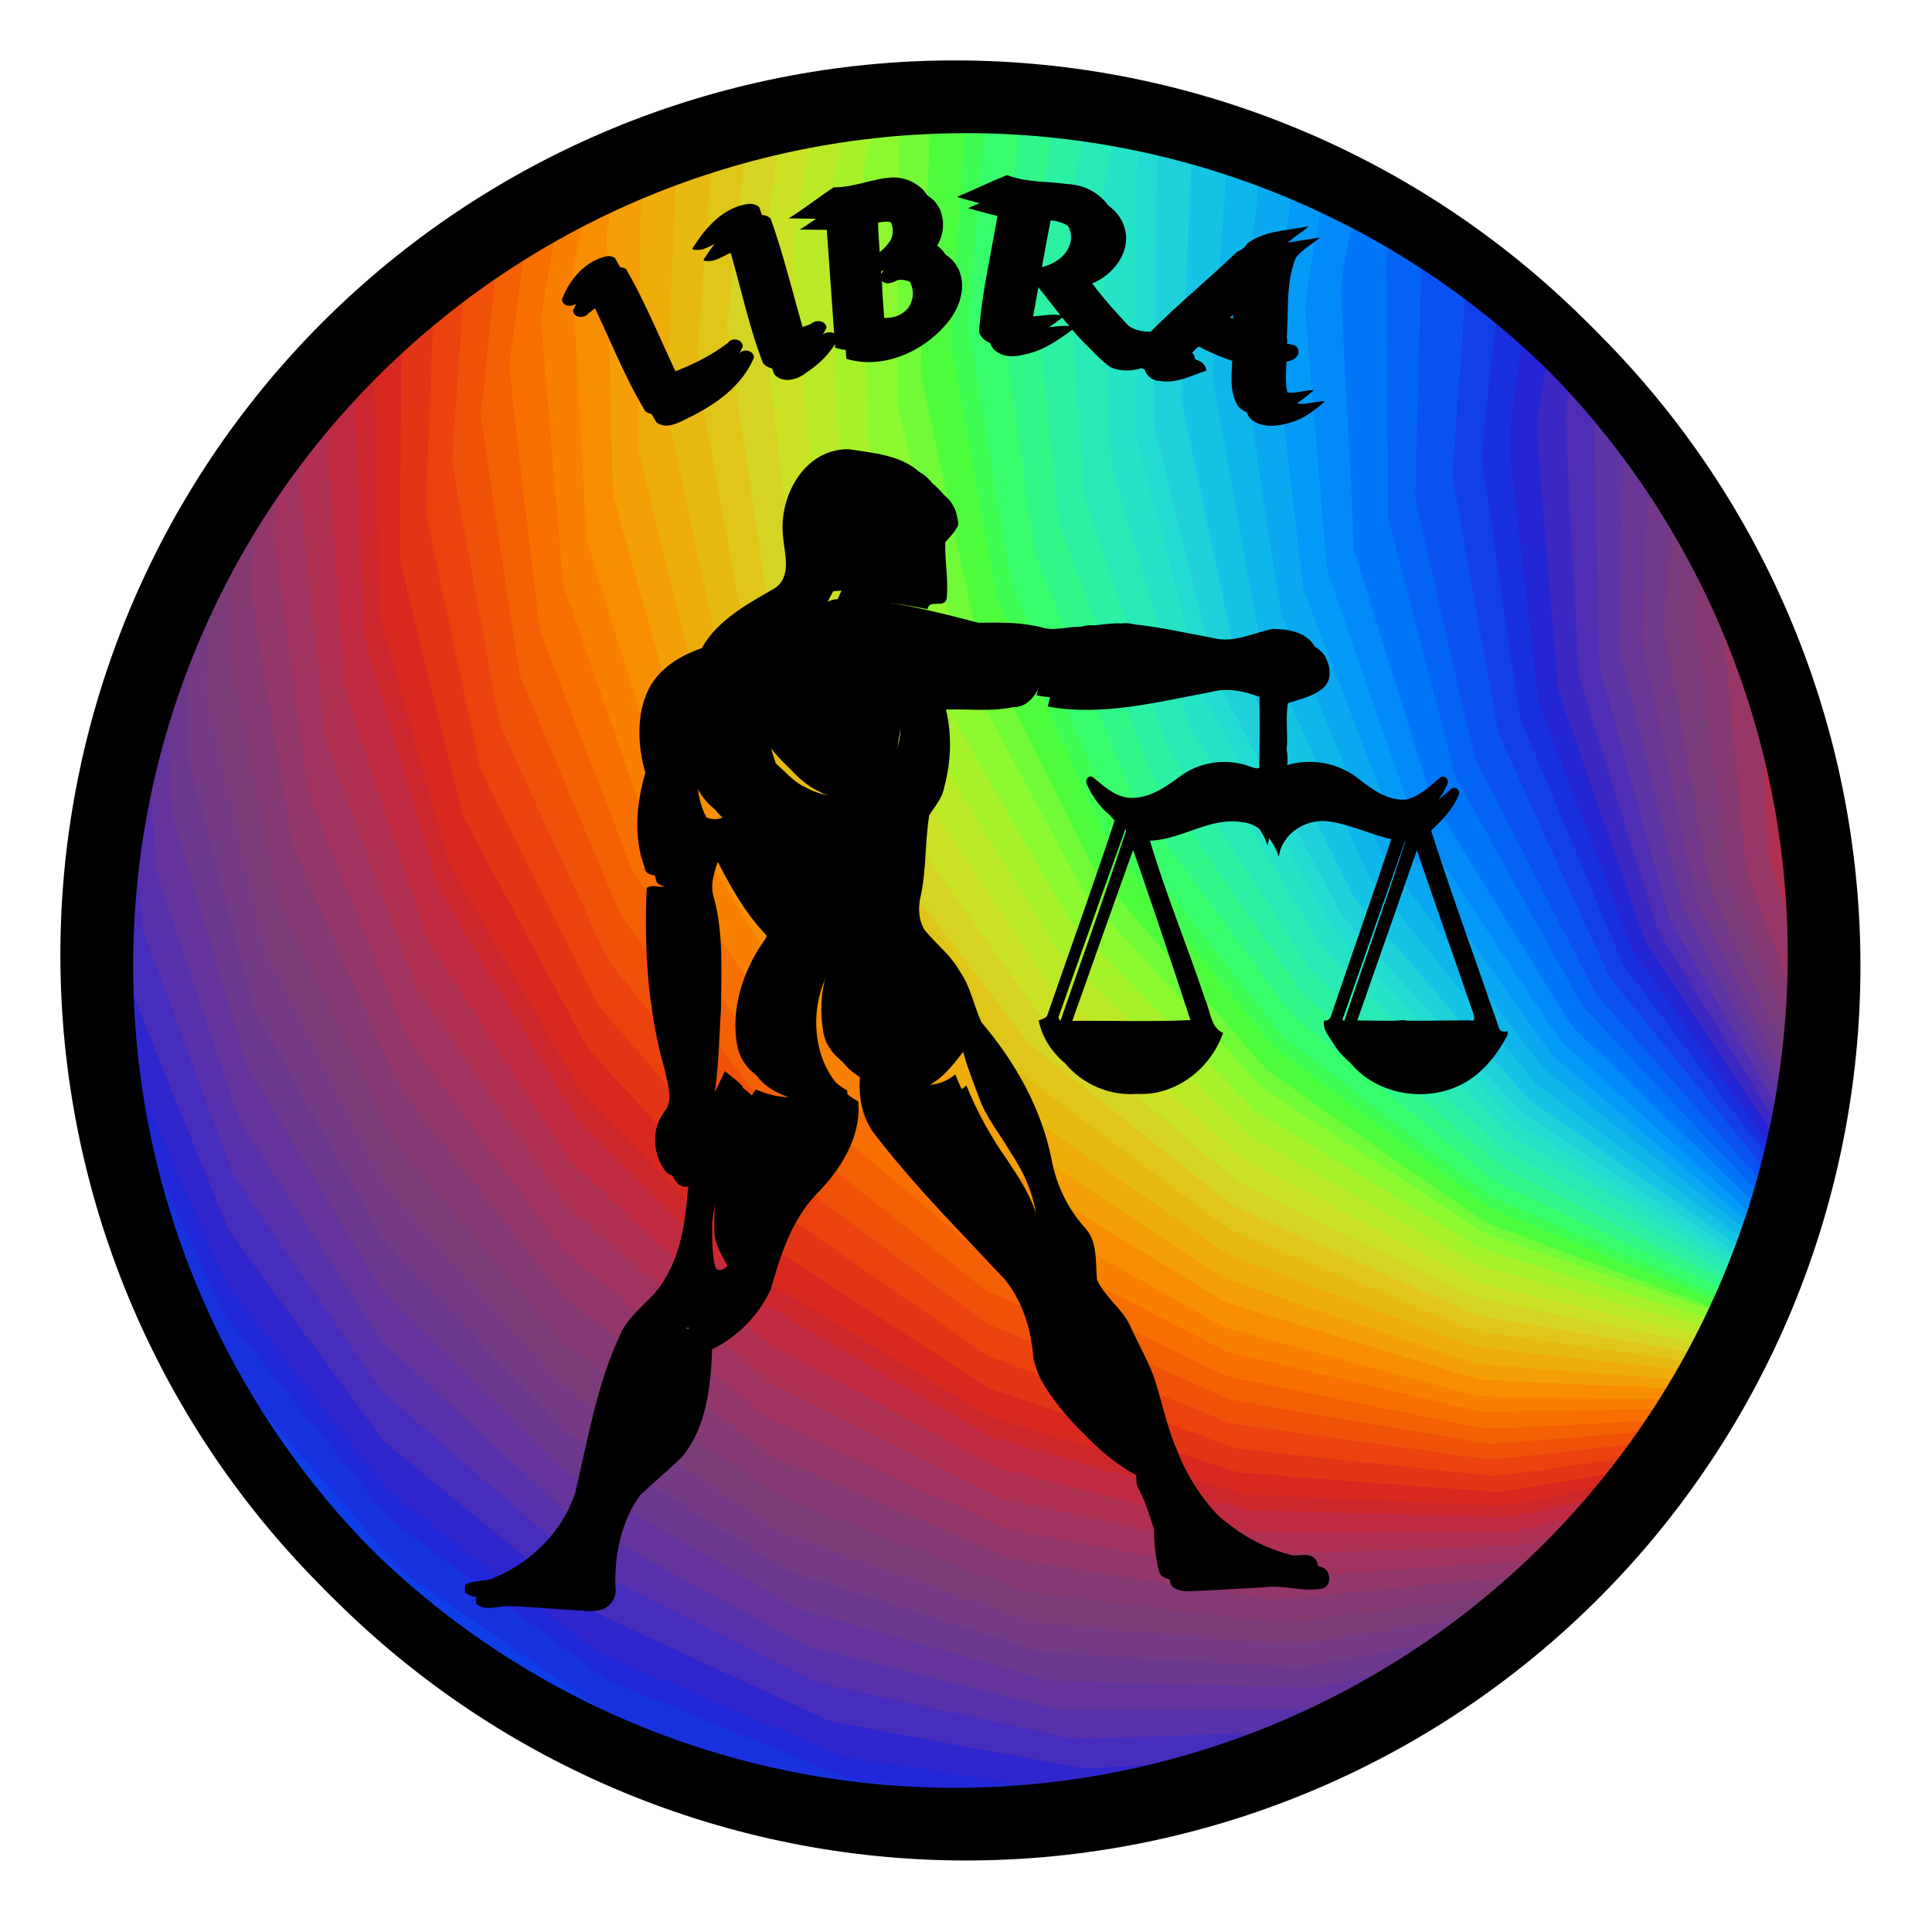
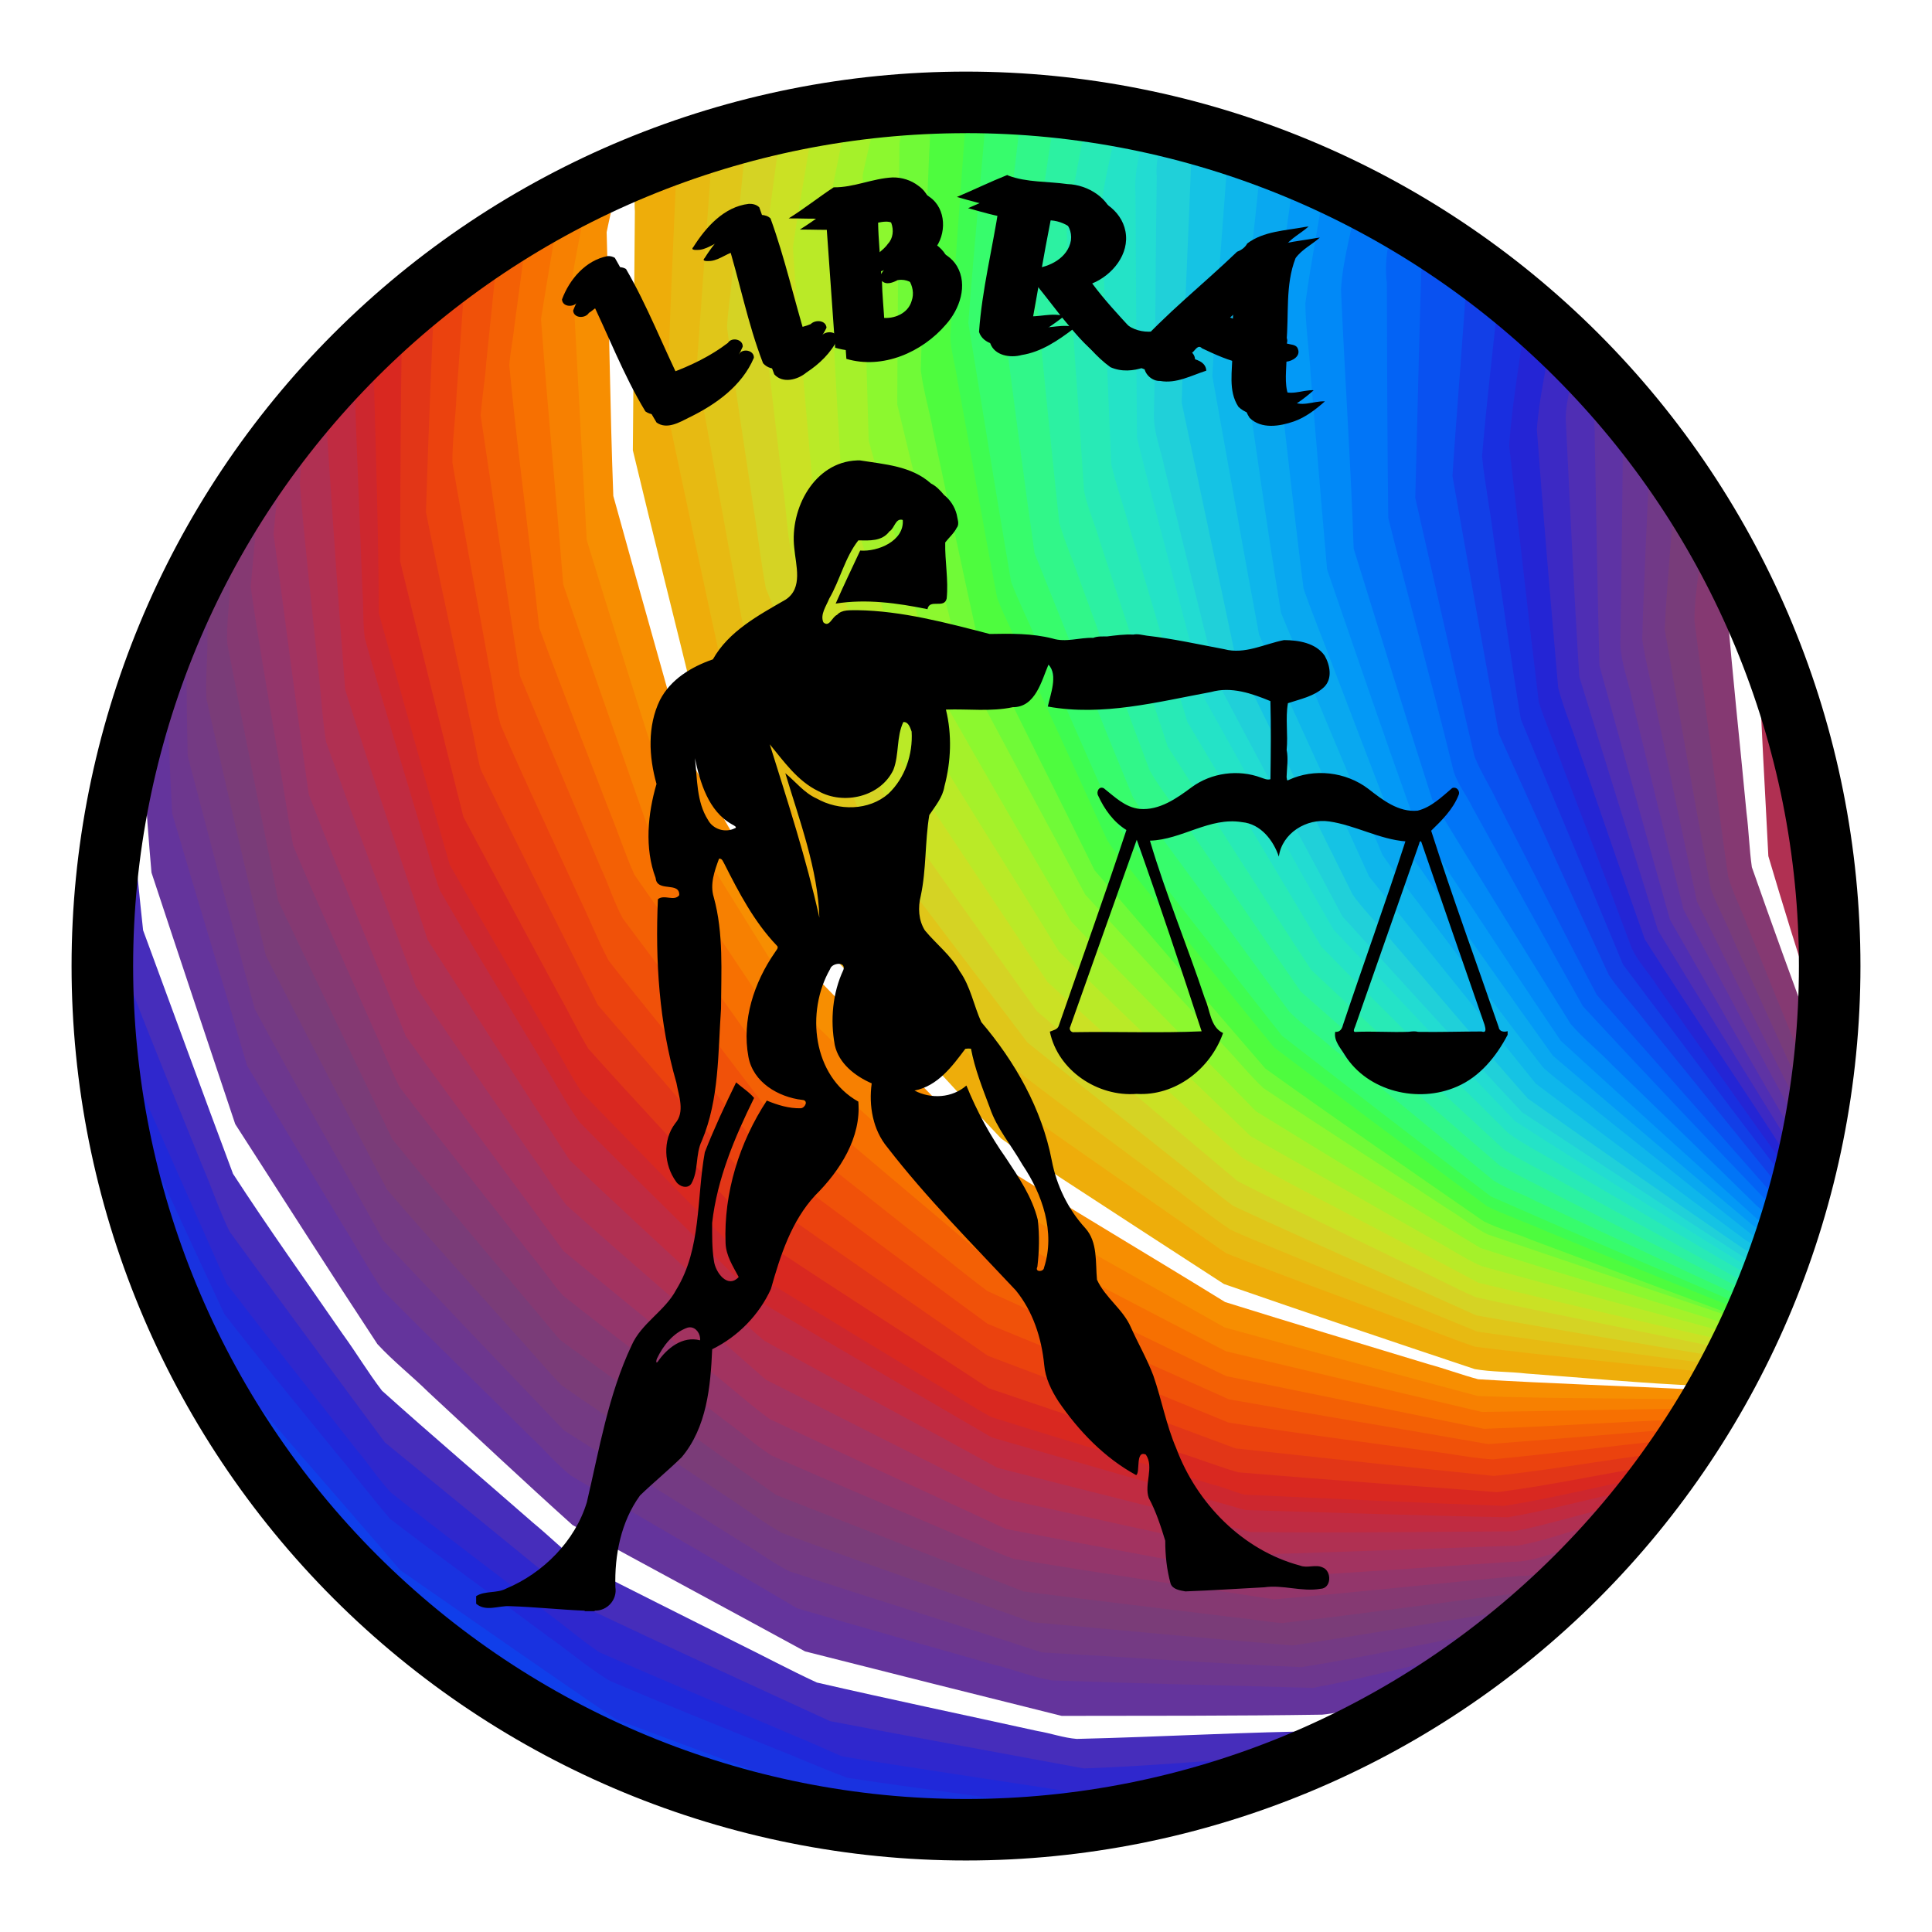
<svg xmlns="http://www.w3.org/2000/svg" viewBox="0 0 1726.92 1726.92" height="487.38mm" width="487.38mm" version="1.1">
  <defs>
    <filter id="a" style="color-interpolation-filters:sRGB" height="1.04" width="1.04" y="-.02" x="-.02">
      <feGaussianBlur result="result6" stdDeviation="8" in="SourceGraphic" />
      <feComposite operator="xor" in="result6" in2="SourceGraphic" result="result10" />
      <feGaussianBlur stdDeviation="8" result="result2" />
      <feComposite operator="atop" in="result10" in2="SourceGraphic" result="result91" />
      <feComposite operator="xor" result="result4" in2="result91" in="result2" />
      <feGaussianBlur in="result4" stdDeviation="4" result="result3" />
      <feSpecularLighting result="result5" specularConstant="1.1" specularExponent="5" surfaceScale="18">
        <feDistantLight elevation="55" azimuth="235" />
      </feSpecularLighting>
      <feComposite in="result3" in2="result5" k3="1.1" k2="0.5" k1="0.5" result="result7" k4="0" operator="arithmetic" />
      <feComposite operator="atop" in="result7" in2="SourceGraphic" result="fbSourceGraphic" />
      <feColorMatrix result="fbSourceGraphicAlpha" values="0 0 0 -1 0 0 0 0 -1 0 0 0 0 -1 0 0 0 0 1 0" in="fbSourceGraphic" />
      <feGaussianBlur stdDeviation="2 2" result="blur" in="fbSourceGraphic" />
      <feColorMatrix values="1 0 0 0 0 0 1 0 0 0 0 0 1 0 0 0 0 0 50 0 " result="colormatrix" />
      <feComposite operator="in" in2="fbSourceGraphic" in="colormatrix" />
    </filter>
    <filter id="b" style="color-interpolation-filters:sRGB" height="1.2" width="1.2" y="-.1" x="-.1">
      <feGaussianBlur stdDeviation="15.44" />
    </filter>
    <filter id="c" style="color-interpolation-filters:sRGB" height="1.031" width="1.031" y="-.016" x="-.016">
      <feGaussianBlur stdDeviation="16.057" />
    </filter>
  </defs>
  <g transform="translate(-700.03 1356.3)">
    <g filter="url(#c)" transform="matrix(.625 0 0 .625 776.69 -1279.7)">
      <path d="m1223.3 7.525c-16.464 1.422-33.072 1.303-49.594 2.4-7.692 32.753-21.633 65.181-18.568 99.496-0.477 115.95-2.704 231.9-2.5 347.85 29.84 123.05 59.803 246.13 90.991 368.83 12.622 27.34 28.636 52.937 42.134 79.839 45.75 85.24 91.218 170.64 137.24 255.73 84.55 92.2 168.69 184.82 253.97 276.32 22.776 17.984 48.516 31.69 72.231 48.346 82.972 53.828 165.52 108.39 248.58 162.03 25.89 10.327 52.882 17.564 78.992 27.308 93.532 31.847 187.16 63.418 280.78 95 5.82-3.693 7.132-11.024 9.33-16.969-120.68-45.065-241.68-89.286-361.92-135.51-34.746-22.684-67.982-47.56-102.37-70.787-70.555-49.261-141.68-97.868-211.13-148.6-80.934-93.812-161.91-187.59-242.46-281.73-55.917-114.12-113.56-227.38-168.87-341.79-26.261-121.82-52.665-243.65-77.708-365.71-1.66-28.394 2.366-56.813 2.457-85.263 4.232-97.676 6.711-195.47 12.866-293.03 1.682-8.184 4.518-15.874 7.019-23.859l-0.998 0.071-0.479 0.034z" fill="#70fa37" />
      <path d="m1216.1 8.494c-11.202 27.533-7.348 57.957-9.821 86.87-4.347 103.64-9.012 207.31-12.116 310.98 3.585 29.882 12.628 58.762 17.832 88.339 20.223 94.568 39.916 189.26 60.818 283.67 55.677 114.97 113.41 228.95 169.86 343.53 81.241 94.853 162.72 189.51 244.48 283.91 103.31 74.016 207.94 146.21 312.42 218.53 21.297 10.381 44.354 16.437 66.15 25.642 99.117 37.18 198.34 74.084 297.58 110.92 4.519-5.361 7.521-12.124 7.744-19.188-24.052-3.528-45.111-16.952-67.961-24.642-98.422-40.332-197.43-79.376-295.09-121.47-26.061-17.616-50.248-37.914-75.929-56.132-75.887-56.609-152.06-112.83-227.38-170.2-78.679-96.93-157.44-193.81-235.25-291.43-12-25.617-23.067-51.656-35.214-77.209-41.022-90.088-83.146-179.73-123.02-270.3-7.167-31.983-11.47-64.508-17.911-96.644-16.202-90.984-33.614-181.82-48.708-272.96 1.4-35.52 5.2-70.954 7.184-106.48 5.896-82.042 11.914-164.07 17.559-246.13-17.672-0.31-35.348 0.083-53.02-0.303l-0.227 0.707z" fill="#4efc3e" />
      <path d="m1266.8 7.994c-6.969 0.261-6.89 8.916-6.305 13.969-8.018 112.11-16.593 224.19-23.948 336.34 0.571 21.721 7.426 42.618 10.337 64.052 19.169 103.48 36.691 207.32 56.655 310.62 11.643 29.993 26.934 58.392 39.522 87.985 39.422 86.029 78.962 172.02 117.89 258.26 11.767 18.957 28.043 34.544 41.171 52.474 65.748 81.228 131.05 162.83 197.3 243.64 101.19 76.507 202.87 152.45 305.07 227.55 27.203 12.984 55.738 22.889 83.339 34.974 90.401 36.965 180.59 74.505 271.55 110.06 4.719 1.751 11.593 1.082 13.148-4.588 2.409-3.05 3.345-10.253-2.135-10.443-22.067-2.525-40.436-16.138-61.101-23.235-98.679-42.808-197.76-84.677-296.12-128.22-99.518-75.537-198.21-152.16-297.03-228.61-77.553-99.015-155.1-198.03-232.42-297.22-51.241-115.6-102.06-231.4-152.44-347.38-9.531-51.748-17.097-103.83-26.034-155.68-11.696-71.964-24.292-143.86-34.933-215.94 8.413-109.23 19.332-218.24 28.055-327.44-10.531 0.132-21.013-1.278-31.568-1.17z" fill="#3efc51" />
      <path d="m1290.3 9.963c-8.72 109.87-19.945 219.54-28.09 329.45 20.224 123.29 40.028 246.65 61.1 369.79 10.265 27.625 23.879 53.797 34.97 81.048 39.544 89.999 78.627 180.22 118.86 269.9 77.802 99.649 155.55 199.35 233.73 298.69 99.384 76.786 198.46 153.99 298.65 229.72 115.31 50.71 231.14 100.27 346.92 149.85 5.524 1.558 13.461 4.708 17.969-0.303 2.699-4.547 4.594-9.693 4.633-15.033-22.962 0.241-41.677-15.539-62.44-23.279-98.736-46.6-198.09-91.876-296.52-139.13-88.532-72.927-177.48-145.36-265.78-218.58-11.964-10.428-25.62-19.289-34.365-32.847-32.982-46.34-67.08-91.914-100.67-137.84-38.282-52.222-77.01-104.18-114.32-157.08-16.567-36.777-29.967-74.856-45.681-112-31.588-79.035-63.846-157.89-94.819-237.11-17.243-122.99-33.248-246.17-49.07-369.33 0.889-21.16 6.181-41.975 7.402-63.169 8.67-73.317 18.347-146.52 25.622-220-19.264-2.245-38.649-3.276-58.033-3.695l-0.076 0.945z" fill="#37fc6c" />
      <path d="m1180.7 9.373c-17.28 1.881-34.788 1.687-52.035 4.195-6.961 39.566-19.89 78.028-25.442 117.88 2.041 125.94 4.443 251.89 8.595 377.77 33.644 120.96 66.857 242.05 101.77 362.65 62.344 110.08 125.69 219.59 189.65 328.73 87.73 91.741 177.17 181.84 265.75 272.75 107.32 65.94 214.87 131.53 322.82 196.44 119.96 38.834 241.38 73.008 361.34 111.78 5.43-4.349 7.265-11.5 8.189-18.086-118.81-40.004-237.55-80.257-356.24-120.58-20.333-9.894-37.534-24.939-56.985-36.341-87.816-57.97-176.77-114.27-264.01-173.09-20.724-19.442-38.263-41.933-58.106-62.237-65.59-71.522-131.33-142.91-196.72-214.6-59.301-111.11-119.63-221.71-178.05-333.26-8.608-28.367-13.884-57.682-21.739-86.286-23.051-93.725-46.492-187.36-68.931-281.23 0.389-124.41 1.742-248.84 3.207-373.24 3.501-25.024 13.114-48.701 18.318-73.387l-0.996 0.091-0.369 0.034z" fill="#8cf82f" />
      <path d="m1340.3 13.004c-9.55 92.039-21.118 183.95-32.861 275.73-0.673 21.776 5.271 43.063 7.188 64.654 13.931 105.14 27.159 210.38 42.327 315.34 46.826 116.39 92.731 233.19 140.72 349.09 14.243 23.232 32.274 43.82 47.605 66.312 58.696 79.773 117.13 159.76 175.62 239.67 17.902 18.629 39.786 32.75 58.973 49.957 77.839 63.813 155.58 127.77 233.17 191.85 18.572 11.921 39.849 18.489 59.254 28.817 95.943 44.61 191.51 90.051 287.73 134.04 6.003 1.328 14.886 5.118 19.297-1.244 2.527-3.948 3.53-8.636 4.039-13.234-24.901-3.649-45.615-18.88-67.987-29.274-96.334-49.052-193.17-97.125-289.01-147.16-94.972-81.814-188.93-164.78-283.03-247.6-71.298-104.24-143.46-207.94-213.81-312.78-13.757-32.051-23.894-65.522-36.572-98.024-30.857-84.981-62.787-169.62-92.659-254.92-4.603-27.91-5.334-56.436-9.002-84.406-9.709-97.216-19.903-194.37-28.994-291.65 12.068-76.782 23.587-153.65 35.17-230.51-18.949-2.555-37.97-4.695-57.076-5.621l-0.094 0.953z" fill="#31f789" />
      <path d="m1135.7 12.848c-17.098 1.357-34.195 2.976-51.115 5.834-9.304 55.448-22.183 110.28-32.217 165.61 6.165 125.14 12.588 250.27 20.332 375.31 36.999 120.06 74.634 239.92 112.87 359.58 15.077 27.391 33.012 53.07 48.846 79.992 50.588 81.587 101.19 163.17 151.64 244.84 91.536 88.632 183.66 176.67 275.44 265.04 109.5 61.694 218.31 124.7 328.4 185.29 25.034 8.732 51.186 13.466 76.482 21.334 93.763 25.486 187.64 50.571 281.47 75.776 5.879-3.712 6.59-11.236 9.797-16.832-120.49-38.991-242.45-73.315-362.92-112.28-107.26-64.804-214.37-129.86-321.11-195.53-87.917-90.632-177.04-180.09-264.26-271.4-63.394-108.7-126.59-217.53-188.55-327.06-34.467-120.05-67.722-240.44-101.12-360.79-3.883-126.57-6.527-253.18-8.486-379.79 7.79-38.505 18.523-76.407 25.824-115.03l-0.997 0.083-0.318 0.026z" fill="#a5f12a" />
      <path d="m1389.4 17.639c-11.534 76.958-23.277 153.89-35.104 230.8 12.155 125.63 24.532 251.27 37.984 376.75 7.735 27.211 19.585 52.99 28.455 79.809 33.66 91.331 66.262 183.08 100.75 274.09 12.935 23.202 30.116 43.65 44.27 66.084 57.316 83.479 114.3 167.2 171.93 250.45 94.63 83.205 188.95 166.78 284.59 248.82 112.01 58.298 225.1 114.52 337.64 171.76 7.156 1.354 14.721 5.982 22.029 3.426 3.778-4.368 4.269-10.402 5.92-15.705-17.339-1.958-32.866-10.497-47.364-19.7-102.08-56.427-205.16-111.11-306.69-168.49-22.913-18.943-43.214-40.775-65.512-60.414-69.996-65.376-140.26-130.47-209.89-196.23-68.911-105.3-136.05-211.73-203.98-317.66-38.978-118.51-78.488-236.86-117.21-355.45-4.6-19.895-2.743-40.679-5.16-60.947-7.091-106.78-15.46-213.47-21.412-320.33 10.478-60.079 21.362-120.09 33.207-179.9-17.865-4.114-36.138-5.933-54.308-8.125l-0.145 0.959z" fill="#2cf1a2" />
      <path d="m1091.6 17.781c-18.492 1.855-36.959 4.203-55.16 8.014-9.287 70.507-25.453 140.03-32.999 210.76 9.228 125.23 20.571 250.32 31.707 375.37 8.075 31.991 21.565 62.259 31.494 93.675 31.086 88.134 60.869 176.79 92.988 264.52 21.189 34.326 44.59 67.21 66.45 101.11 47.889 72.108 95.741 144.25 143.69 216.31 93.579 84.547 186.83 169.47 281.12 253.22 112.29 60.69 226.01 118.68 338.54 178.9 117.76 28.138 235.48 56.484 353.69 82.723 4.961-4.826 6.767-11.76 9.027-18.068-118.55-31.887-237.22-63.441-355.58-95.996-24.469-10.483-46.265-26.07-69.884-38.219-86.97-49.183-173.88-98.448-260.78-147.76-91.098-88.115-182.9-175.5-273.9-263.72-65.859-108.06-134.1-214.73-199.21-323.21-11.014-31.277-19.585-63.344-30.131-94.78-27.528-87.602-55.32-175.12-82.154-262.93-7.473-125.05-14.118-250.15-20.205-375.28 11.41-54.819 23.007-109.61 32.621-164.78l-0.994 0.106-0.328 0.035z" fill="#baea27" />
      <path d="m1435.8 24.389c-11.452 61.333-24.541 122.49-32.918 184.31 7.042 123.47 16.815 246.78 24.772 370.19 4.663 24.89 15.836 47.906 22.44 72.266 32.509 98.034 64.752 196.17 97.348 294.17 68.318 106.45 135.66 213.55 205.13 319.25 91.757 86.082 183.47 172.28 276.12 257.37 27.708 17.46 57.448 31.375 85.737 47.846 81.877 44.699 163.9 89.156 245.39 134.55 8.057 3.352 17.018 6.593 25.734 5.713 4.575-3.853 4.138-10.497 6.885-15.4-12.907-4.893-27.012-7.58-38.052-16.382-103.75-61.402-208.33-121.45-311.49-183.82-20.688-16.982-37.508-38.076-57.24-56.135-70.758-70.658-142.71-140.15-212.3-211.96-63.304-106.83-127.46-213.17-190.69-320.04-36.424-121.31-72.53-242.75-107.82-364.38-3.07-24.715-1.579-49.791-3.456-74.65-3.75-101.4-8.146-202.79-10.833-304.23 9.123-43.476 18.251-86.941 28.418-130.19-17.506-3.944-35.142-7.441-52.994-9.383l-0.178 0.908z" fill="#28eab6" />
      <path d="m1043.4 24.631c-18.167 2.629-36.464 5.08-54.088 10.393-10.369 84.543-23.607 168.73-33.184 253.37 13.55 125.52 28.494 250.93 43.936 376.21 9.351 30.558 22.993 59.571 33.598 89.69 34.383 89.309 68.612 178.69 103.14 267.93 71.807 103.07 144.81 205.31 218.11 307.33 96.242 81.933 192.42 163.96 289.47 244.92 113.15 56.076 226.8 111.22 340.69 165.74 25.315 7.303 51.582 10.497 77.176 16.654 91.678 18.824 183.44 37.236 275.02 56.502 5.673-4.49 7.106-11.99 9.84-18.291-118.74-26.337-237.01-54.803-355.31-83.078-111.8-60.145-225.02-117.62-336.67-178.04-93.641-83.53-186.56-167.85-279.62-252.03-69.518-105.53-140.31-210.21-209.24-316.12-25.493-70.751-49.515-142.06-74.726-212.92-16.262-46.931-33.239-93.691-48.163-141.04-4.225-26.323-4.145-53.159-7.332-79.668-8.394-100.23-18.199-200.43-24.734-300.76 9.787-69.18 23.762-137.75 33.412-206.97l-0.99 0.142-0.331 0.047z" fill="#cbe124" />
      <path d="m1480.9 32.197c-9.826 44.759-21.201 89.332-28.267 134.61 3.722 124.8 8.483 249.62 13.906 374.33 6.607 28.841 16.876 56.663 24.558 85.203 28.103 94.559 55.54 189.33 84.423 283.65 63.631 107.37 127.89 214.38 191.75 321.6 87.827 90.062 178.25 177.59 267.21 266.5 24.461 17.833 52.013 30.754 77.504 46.982 84.964 49.876 169.7 100.16 254.98 149.48 7.395 2.073 15.046 6.269 22.812 5.367 4.63-3.838 3.497-10.662 6.564-15.41-31.618-6.851-56.551-28.845-83.94-44.593-87.953-54.93-176.43-109.03-263.49-165.37-86.736-90.513-172.51-181.93-258.55-273.1-62.164-108.6-121.78-218.63-182.9-327.82-30.667-124.23-65.31-247.45-96.24-371.61 0.152-126.08-2.536-252.2-1.365-378.26 4.948-27.597 13.39-54.355 20.023-81.563-15.903-5.064-32.395-7.84-48.762-10.918l-0.217 0.93z" fill="#24e3c7" />
      <path d="m996.27 33.703c-19.462 1.95-38.273 7.604-57.164 12.352-8.73 98.428-20.05 196.62-30.008 294.92 0.218 25.731 7.19 50.769 9.906 76.214 15.241 101.02 29.538 202.22 45.635 303.09 7.729 23.924 19.668 46.197 28.543 69.689 39.782 93.833 78.662 188.1 119.05 281.64 16.285 24.293 35.495 46.417 52.538 70.166 58.879 77.486 117.54 155.15 176.55 232.53 98.351 78.628 196.8 157.15 295.81 234.94 28.57 14.741 58.684 26.118 87.673 39.962 87.349 39.083 174.63 78.337 262.04 117.27 114.79 20.336 229.76 39.635 344.75 58.783 4.267-5.766 8.023-12.141 9.398-19.268-117.59-25.196-235.88-47.326-353.25-73.346-33.567-14.662-65.695-32.354-98.966-47.66-80.449-39.236-161.41-77.602-241.19-118.1-96.139-80.534-191.69-161.75-287.14-243.1-72.682-101.62-145.46-203.17-216.82-305.73-44.949-118.16-91.548-235.73-135.5-354.24-5.175-28.249-6.354-57.072-10.56-85.495-11.299-97.072-23.638-194.03-33.336-291.29 9.869-84.644 22.901-168.89 33.318-253.48l-0.993 0.122-0.281 0.034z" fill="#d5d324" />
      <path d="m1521.9 41.016c-2.302 10.04-5.633 22.706-8.8 33.706-7.386 25.521-13.648 51.854-11.837 78.634 0.569 116.71 1.515 233.42 2.048 350.12 31.193 124.81 65.755 248.77 96.881 373.57 61.514 109.73 121.25 220.49 184.01 329.52 86.512 91.604 172.59 183.64 259.96 274.43 106.35 68.427 214.07 134.71 321.6 201.23 8.476 3.992 17.506 6.592 26.378 9.529 4.165-3.829 8.534-12.209 2.611-16.402-28.87-7.038-50.754-28.649-75.943-43.203-86.645-56.833-173.48-113.37-259.92-170.52-85.807-92.13-170.47-185.32-255.24-278.41-58.733-111.85-119.54-222.6-178.02-334.57-30.191-121.08-60.188-242.23-89.154-363.58-2.238-27.036 1.778-54.305 0.53-81.471 1.065-99.22 0.964-198.49 3.552-297.67 2.805-19.381 10.62-37.724 14.064-57.043-9.909-5.731-21.822-5.574-32.461-8.873l-0.242 0.97-0.01 0.034z" fill="#22dcd2" />
      <path d="m945.96 44.406c-18.698 4.239-37.395 8.702-55.488 15.117-8.294 115.85-16.703 231.7-24.881 347.56 22.564 123.31 44.026 246.82 67.586 369.94 13.615 33.174 30.016 65.114 44.403 97.954 38.275 83.016 75.615 166.5 114.81 249.07 14.583 22.128 33.368 41.049 49.222 62.228 62.524 76.746 123.99 154.41 187.33 230.45 23.087 19.522 48.585 35.927 72.349 54.557 77.38 57.287 154.02 115.63 232.07 171.99 22.315 11.588 46.528 18.871 69.351 29.349 93.843 38.44 187.64 77.036 281.38 115.68 21.135 5.839 43.288 5.809 64.722 10.012 91.899 12.834 183.73 26.218 275.81 37.704 6.414-3.924 7.876-11.883 10.705-18.256-115.61-19.253-231.19-38.647-346.59-59.084-115.76-52.38-232.34-103.08-347.59-156.5-26.781-19.831-52.007-41.65-78.482-61.886-72.04-57.234-144.21-114.3-215.94-171.91-75.75-100.3-152.35-199.97-227.57-300.66-14.244-31.674-26.763-64.135-40.664-95.988-35.317-84.323-71.74-168.24-105.91-253.01-7.385-39.333-11.708-79.232-18.222-118.75-12.467-84.626-25.939-169.14-37.225-253.91 1.099-25.769 5.804-51.325 7.54-77.111 7.758-74.931 16.109-149.81 22.641-224.86l-0.975 0.224-0.367 0.084z" fill="#e0c619" />
      <path d="m1546.8 47.277c-5.574 26.823-17.633 54.148-15.128 82.541-1.81 114.3-1.515 228.65-4.083 342.93 0.364 24.738 9.858 47.952 14.844 71.894 25.315 102.43 49.815 205.07 75.883 307.31 58.877 112.54 119.79 224 179.08 336.31 85.267 93.526 170.23 187.35 256.67 279.78 105.61 69.345 210.94 139.16 317.25 207.42 7.647 3.664 15.811 6.073 23.948 8.377 4.274-4.563 5.889-10.795 7.346-16.695-22.302-4.587-40.988-18.516-59.015-31.786-92.14-64.257-184.62-128.04-276.22-193.07-83.173-95.199-165.47-191.22-247.3-287.56-14.043-23.76-24.121-49.748-37.261-74.088-43.698-88.366-87.962-176.45-130.83-265.23-25.004-121.22-51.34-242.16-76.728-363.3 4.446-128.37 9.957-256.71 15.723-385.02 2.092-2.523 4.492-8.463-0.42-9.416-14.317-4.516-28.904-8.118-43.549-11.4l-0.203 0.979v0.021z" fill="#20d0d9" />
      <path d="m897.31 57.527c-18.824 5.597-38.958 9.539-56.145 19.01-6.275 19.324-3.207 39.947-5.364 59.815-3.974 110.26-10.271 220.45-12.148 330.77 26.147 122.5 51.805 245.11 78.947 367.38 56.283 113.76 112.84 227.4 169.49 340.97 81.849 95.58 164.38 190.57 246.45 285.96 102.84 72.817 206.52 144.46 310.02 216.32 118.22 45.502 237.04 89.503 355.84 133.41 24.401 5.112 49.458 5.281 74.065 8.964 86.592 9.411 173.2 18.677 259.8 27.981 5.865-4.92 8.572-12.434 10.426-19.631-113.15-14.307-226.03-30.595-338.94-46.732-96.226-39.514-192.59-78.863-288.78-118.52-21.462-9.264-43.546-17.377-64.528-27.572-31.006-20.97-59.964-44.795-90.393-66.598-70.723-52.903-142.23-104.84-212.19-158.7-23.615-27.203-45.2-56.08-68.291-83.724-55.287-68.53-111.48-136.39-165.71-205.73-15.279-28.66-26.982-59.196-41.25-88.416-39.3-86.49-79.92-172.21-118.04-258.95-7.4-33.41-12.07-67.45-18.82-101.04-16.13-88.84-32.26-177.69-48.28-266.55 8.45-116.32 16.74-232.65 25.1-348.98l-0.968 0.25-0.379 0.098z" fill="#e7ba12" />
      <path d="m1586.9 57.65c-8.291 13.241-3.411 29.435-5.683 43.952-4.482 117.23-10.361 234.41-13.872 351.67 25.586 121.76 51.843 243.4 77.244 365.2 54.825 112.95 111 225.26 166.87 337.68 14.535 21.397 33.758 39.012 49.716 59.294 67.005 77.758 133.24 156.2 201.22 233.11 102.94 72.621 206.14 144.92 310.12 216.02 8.685 4.457 18.092 7.215 27.333 10.244 3.058-5.912 5.353-12.224 6.668-18.754-30.935-6.806-52.902-31.642-78.528-48.705-83.114-62.006-166.51-123.62-249.1-186.32-78.798-98.375-158.31-196.19-237.03-294.62-51.525-115.03-104.97-229.19-156.39-344.26-22.654-122.46-44.276-245.14-66.328-367.72 6.271-113.46 16.156-226.67 23.867-340.03-18.38-6.396-36.868-12.54-55.721-17.4l-0.383 0.662z" fill="#15c3e4" />
      <path d="m1635.1 72.945c-7.7 114.16-17.881 228.17-23.904 342.43 22.24 123.2 43.734 246.55 66.789 369.59 51.752 115.65 105.27 230.52 157.32 346.04 79.206 98.889 158.93 197.38 238.36 296.08 100.14 75.592 200.61 150.76 301.75 224.99 9.001 5.357 18.843 9.241 28.999 11.767 0.815-5.949 7.462-12.948 2.051-18.442-18.514-6.004-33.32-18.831-47.823-31.23-89.239-72.433-180.29-142.69-268.89-215.86-23.121-28.015-43.685-58.014-66.094-86.59-53.97-71.742-108.96-142.79-161.88-215.26-16.472-36.144-30.57-73.366-46.442-109.8-32.887-78.991-66.82-157.62-98.62-237.01-20.21-123.1-36.877-246.75-55.47-370.1 7.995-96.003 20.412-191.58 28.781-287.55-17.718-8.224-36.529-13.659-54.834-20.367l-0.071 0.997-0.023 0.321z" fill="#0eb6eb" />
      <path d="m850.12 71.707c-16.415 6.447-33.699 10.733-49.482 18.736-7.342 29.128-17.822 58.485-15.324 88.99-0.961 114.01-1.99 228.02-2.883 342.03 29.607 123.95 61.051 247.46 91.158 371.28 59.592 111.36 118.82 222.94 179.51 333.69 17.08 23.168 38.763 42.337 57.41 64.165 66.35 71.659 131.56 144.46 198.78 215.27 27.99 20.333 58.031 37.606 86.584 57.119 77.272 50.277 154.41 100.77 231.85 150.78 119.26 41.398 238.92 81.706 358.64 121.7 24.418 4.269 49.396 3.489 73.92 6.369 83.714 6.115 167.47 14.223 251.28 17.634 6.76-3.857 8.429-12.148 10.496-18.996-111.67-12.499-223.64-22.966-335.1-36.965-38.078-12.841-75.145-28.419-113.02-41.863-81.01-30.408-162.46-59.89-242.87-91.744-102.56-71.507-205.54-142.42-307.53-214.73-81.433-95.057-163.7-189.39-245.06-284.52-56.161-113.09-112.57-226.06-168.51-339.26-26.743-121.7-52.47-243.61-78.416-365.48 2.9-125.79 9.119-251.48 14.641-377.16 0.854-6.339 3.272-12.379 6.287-17.916-0.796 0.292-1.591 0.583-2.387 0.875z" fill="#eead0a" />
-       <path d="m807.83 87.926c-16.478 4.326-31.914 11.67-47.621 18.111-6.872 35.897-18.289 71.008-23.066 107.31 3.67 125.02 4.615 250.13 9.603 375.1 33.504 121.31 67.972 242.35 101.72 363.59 61.912 109.47 125.19 218.16 188.67 326.72 88.159 90.35 175.87 181.21 265.31 270.26 25.654 18.433 53.978 32.688 80.43 49.899 81.288 49.319 162.55 98.688 243.74 148.15 118.25 37.282 237.43 71.662 355.6 109.14 24.097 5.758 49.096 3.099 73.561 5.397 82.961 3.739 165.93 7.337 248.88 11.371 4.804-5.847 9.699-12.749 9.137-20.713-108.29-6.82-216.53-15.055-324.6-24.423-32.642-9.546-64.327-22.033-96.741-32.306-87.26-29.573-174.68-58.682-261.63-89.158-105.51-69.018-211.82-136.9-316.65-206.9-22.509-21.825-42.304-46.233-64.032-68.814-62.706-68.545-126.31-136.29-188.18-205.58-16.867-25.944-29.237-54.533-44.746-81.305-45.59-84.8-91.27-169.42-136.41-254.35-29.68-123.25-61.19-246.06-90.56-369.37 1.661-123.03 1.25-246.12 3.891-369.12 2.836-21.629 11.149-42.096 15.203-63.508l-0.959 0.283-0.637 0.188z" fill="#f49f05" />
      <path d="m1682.2 90.316c-8.358 96.767-21.12 193.12-28.885 289.95 18.84 124.64 35.474 249.65 56.207 374 48.119 115.48 96.257 230.96 145.12 346.13 21.308 30.834 45.246 59.733 67.333 90.004 54.116 71.305 107.37 143.32 162.42 213.88 23.129 20.733 48.542 38.714 72.336 58.661 75.386 59.997 150.41 120.49 225.99 180.21 7.561 4.433 15.912 7.239 23.783 11.039 3.828-5.505 7.14-12.322 5.481-19.182-28.072-9.683-47.577-33.469-70.454-51.272-79.277-67.383-158.63-134.68-237.72-202.28-73.123-103.16-146.77-206.02-218.88-309.86-12.189-28.506-21.821-58.019-33.505-86.732-33.985-89.457-69.139-178.52-102.05-268.35-5.198-32.558-7.362-65.537-11.769-98.229-10.306-91.433-21.884-182.78-31.135-274.3 2.978-26.277 7.883-52.292 10.785-78.582 6.998-51.206 13.984-102.41 21.086-153.61-18.269-8.532-36.851-16.47-56.027-22.752l-0.093 0.996-0.025 0.264z" fill="#09a8f0" />
      <path d="m767.45 102.9c-16.897 8.812-36.868 12.815-51.438 25.428-8.83 49.71-22.284 98.681-27.818 148.92 6.704 124.8 13.186 249.62 20.453 374.38 36.507 120.14 74.368 239.87 113.05 359.32 65.335 107.16 132.03 213.48 198.34 320.04 22.665 24.333 48.026 45.933 71.447 69.519 67.458 64.48 134.63 129.29 202.04 193.8 19.047 14.715 41.661 23.694 61.918 36.514 90.276 50.925 180.35 102.23 270.85 152.74 121.12 33.432 242.49 65.987 363.86 98.461 101.55 3.749 203.2 2.808 304.79 5 7.51-5.101 9.823-14.418 14.279-21.814-105.92-5.62-212-8.747-317.84-15.194-24.149-6.48-47.607-15.264-71.744-21.804-96.753-29.462-193.66-58.415-290.18-88.623-106.37-65.55-213.91-129.24-320-195.22-20.391-17.423-37.528-38.26-56.974-56.72-69.949-71.184-139.8-142.47-209.29-214.1-63-108.2-126.13-216.2-187.64-325.09-33.31-120.68-67.83-241.04-101.08-361.74-4.739-125.69-5.892-251.47-9.539-377.19 7.3-35.968 16.768-71.511 24.186-107.48l-0.914 0.405-0.871 0.386z" fill="#f78e01" />
      <path d="m1730.5 109.79c-10.751 77.368-21.114 154.82-32.039 232.14-0.121 22.913 5.393 45.372 6.962 68.093 12.146 103 23.151 206.16 36.194 309.06 12.763 37.098 28.06 73.262 41.579 110.09 31.31 81.374 62.048 163 93.583 244.27 12.426 22.048 29.337 41.117 43.058 62.329 59.468 83.811 118.44 167.99 178.36 251.47 95.338 81.114 190.32 162.68 286.33 242.98 8.286 5.427 17.513 9.143 26.478 13.262 1.685-5.807 7.787-13.025 2.889-18.816-13.374-5.677-25.229-14.26-35.09-24.899-87.68-80.052-176.29-159.09-263.64-239.49-70.122-104.44-139.46-209.43-208.15-314.8-10.974-24.078-17.172-49.954-26.809-74.59-32.48-93.675-65.299-187.24-97.19-281.11-10.354-124.84-21.692-249.62-30.92-374.54 1.587-28.931 9.416-57.028 13.163-85.743 5.514-32.433 10.946-64.882 16.13-97.369-16.089-9.515-33.537-16.362-50.709-23.615l-0.137 0.991-0.041 0.298z" fill="#0399f6" />
      <path d="m723.54 123.45c-17.525 6.958-36.066 13.858-50.434 26.172-9.021 62.727-22.299 124.9-29.783 187.82 9.386 126.06 21.433 251.92 31.769 377.89 40.441 118.49 82.228 236.53 123.75 354.63 68.89 105.61 139.71 209.96 209.29 315.11 91.819 84.495 185.98 166.46 277.36 251.41 18.442 14.87 41.306 22.434 61.525 34.412 93.723 49.002 187 98.884 281.29 146.77 122.63 29.387 245.34 58.485 368.14 87.1 97.178-1.722 194.54-2.596 291.59-5.629 6.304-4.559 10.12-12.294 9.938-20.07-102.36-2.262-204.78-1.276-307.1-5.045-120.71-32.52-241.5-64.743-361.99-98.068-109.17-61.811-218.97-122.62-327.42-185.64-23.234-20.954-45.023-43.447-67.932-64.755-68.83-66.315-138.51-131.82-206.54-198.93-16.943-24.821-31.408-51.306-47.881-76.47-50.2-81-100.87-161.6-150.31-243-38.22-118.91-76.1-237.93-112.33-357.45-7.07-125.48-13.77-250.97-20.45-376.47 8.002-50.45 19.842-100.22 29.219-150.45l-0.937 0.349-0.727 0.27z" fill="#f78001" />
      <path d="m1773.7 129.83c-9.101 60.523-21.264 120.62-29.455 181.27 0.165 34.246 5.699 68.163 7.54 102.3 7.815 92.833 15.336 185.7 23.548 278.49 40.702 118.41 81.208 236.94 123.38 354.82 16.642 29.279 37.255 56.04 55.004 84.633 51.727 78.273 103 156.87 155.73 234.47 93.396 85.787 187.83 170.44 281.71 255.7 7.227 4.605 15.274 7.72 22.564 12.217 3.946-6.433 5.817-13.816 8.027-20.953-28.543-11.142-45.084-38.726-68.038-57.466-72.991-71.453-146.51-142.39-219.76-213.56-17.189-21.484-28.826-46.659-44.198-69.402-52.362-85.023-105.3-169.68-156.94-255.15-37.903-118.84-74.729-238.02-111.7-357.16-3.545-126.02-14.004-251.76-17.63-377.75 5.321-42.775 17.551-84.393 23.917-127.06-17.301-9.885-34.902-19.388-53.49-26.654l-0.159 0.987-0.04 0.249z" fill="#0189f7" />
      <path d="m680.46 144.42c-18.265 7.232-34.942 17.736-52.082 27.197-10.494 77.012-21.842 153.99-30.704 231.17 7.609 80.189 18.309 160.03 27.38 240.06 5.366 44.234 10.051 88.592 15.386 132.82 5.528 21.914 16.247 42.045 23.408 63.392 38.012 97.831 74.68 196.24 113.91 293.56 16.142 25.701 35.283 49.348 52.227 74.513 55.334 77.757 110.6 155.57 166.18 233.15 97.558 83.701 196.19 166.15 294.26 249.24 112.8 54.612 225.36 109.77 338.47 163.71 123.42 25.603 246.98 50.606 370.5 75.676 92.753-3.222 185.37-9.607 278.1-13.16 6.282-6.59 12.267-14.468 12.994-23.877-97.896 1.281-195.78 3.642-293.67 4.889-122.11-28.72-244.21-57.458-366.17-86.762-111.9-57.68-223.51-116.03-334.47-175.42-18.412-15.453-34.98-32.941-53.394-48.418-76.266-68.911-153.05-137.24-228.87-206.65-68.99-104.6-139.63-208.3-208.09-313.4-41.06-117.59-82.84-234.91-122.98-352.8-10.13-126.67-22.5-253.15-31.79-379.88 10.002-63.249 21.405-126.29 31.072-189.6l-0.92 0.393-0.737 0.314z" fill="#f77001" />
      <path d="m1819.7 152.69c-6.348 46.439-21.706 91.632-24.507 138.63 5.31 123.56 13.925 246.99 18.105 370.6 37.223 119.76 74.063 239.65 112.41 359.05 65.304 107.36 131.42 214.26 197.91 320.88 18.414 21.359 40.689 38.888 60.082 59.308 68.733 66.832 137.77 133.38 206.04 200.67 8.72 7.86 18.565 14.735 29.719 18.639 1.135-7.388 7.484-15.196 3.951-22.623-25.609-14.174-41.516-39.732-62.485-59.394-71.325-75.502-143.3-150.38-213.52-226.91-61.151-109.11-121.64-218.59-181.89-328.19-15.602-65.078-33.617-129.56-50.245-194.39-14.954-57.728-30.473-115.39-44.633-173.27-1.693-115.09-0.613-230.23-2.685-345.3-2.296-28.646 5.837-56.788 13.609-84.056-19.732-13.033-40.464-24.494-61.648-34.979l-0.156 0.988-0.057 0.362z" fill="#0175f7" />
      <path d="m635.41 167.48c-16.404 11.195-36.117 18.232-50.205 32.396-10.196 88.799-17.717 177.92-28.469 266.63 0.376 21.845 6.582 43.043 8.778 64.684 15.939 105.33 30.592 210.87 48.021 315.96 48.505 115.01 96.384 230.32 145.88 344.88 18.313 28.513 40.879 53.961 60.594 81.48 56.773 74.596 113.33 149.37 170.32 223.79 97.899 77.755 195.5 155.93 294.09 232.79 21.528 12.091 45.106 19.888 67.206 30.821 93.776 41.764 187.46 83.77 281.23 125.54 123.26 22.086 246.88 42.183 370.17 64.025 19.964 0.923 39.674-3.547 59.545-4.091 68.925-5.979 138.23-9.966 206.89-17.587 6.233-5.66 8.966-13.901 12.629-21.234-94.206 3.519-188.28 10.048-282.48 13.324-122.85-25.188-245.8-49.848-368.57-75.387-112.42-53.901-224.46-108.59-336.66-162.96-97.379-82.868-195.63-164.71-292.63-248.03-72.251-102.06-145.84-203.23-217.06-305.99-13.55-30.087-23.632-61.591-36.18-92.126-33.235-86.938-67.784-173.45-99.825-260.8-3.677-29.307-6.402-58.726-10.258-88.014-11.113-95.995-23.707-191.87-32.744-288.06 1.745-20.387 5.961-40.592 8.007-60.912 7.732-57.42 15.256-114.87 23.534-172.21-0.6 0.361-1.2 0.721-1.801 1.082z" fill="#f36005" />
      <path d="m1874.1 183.29c-9.556 31.732-17.715 65.05-13.375 98.398 0.487 112.16 0.556 224.34 2.059 336.49 29.723 118.59 62.561 236.4 91.668 355.12 4.186 22.024 19.58 39.407 28.916 59.264 52.596 94.686 104.51 189.76 157.84 284.03 86.015 93.181 173.51 185.02 261.15 276.65 6.502 5.406 13.749 9.831 21.178 13.836 0.756-7.348 7.246-15.021 3.795-22.32-19.248-10.589-29.807-30.885-45.196-45.808-71.399-81.252-143.12-162.22-214.6-243.4-58.532-112.15-116.19-224.79-173.32-337.63-10.217-36.111-16.521-73.231-25.677-109.65-19.738-86.661-39.6-173.29-59.155-260 3.723-125.69 5.93-251.42 10.564-377.08-13.778-11.726-29.906-20.158-45.502-29.143l-0.272 0.962-0.076 0.268z" fill="#0363f5" />
      <path d="m592.32 193.76c-18.583 12.218-39.765 21.876-55.074 38.248-6.755 101.59-15.253 203.08-21.048 304.71 2.145 27.174 9.835 53.511 13.684 80.426 18.235 98.359 34.873 197.05 54.402 295.15 16.815 45.148 39.608 87.728 58.828 131.85 32.632 70.564 64.145 141.7 98.067 211.64 18.67 26.409 40.779 50.144 60.494 75.755 59.625 73.149 118.24 147.2 178.85 219.51 20.817 17.344 43.706 31.978 64.974 48.716 80.192 59.481 159.94 119.58 240.81 178.13 115.36 47.498 230.85 94.688 346.34 141.87 124.71 19.306 249.88 35.616 374.89 52.747 26.42 0.316 52.349-5.862 78.567-7.701 57.456-6.823 115.35-11.805 172.49-20.189 6.612-6.69 10.65-15.318 15.322-23.354-89.39 7.244-178.76 14.814-268.19 21.486-123.58-21.831-247.46-41.94-370.98-64.086-114.95-51.915-230.57-102.32-345.26-154.82-36.398-26.988-70.968-56.442-106.87-84.05-62.495-49.741-125.52-98.957-187.52-149.23-75.564-99.845-152.16-198.93-226.91-299.38-12.534-22.958-20.179-48.163-31.296-71.811-38.56-91.6-77.39-183.17-115.76-274.89-20.11-124.23-37.67-248.85-56.41-373.28 2.262-25.941 6.361-51.685 8.316-77.66 6.915-66.962 13.439-133.97 21.055-200.85-0.579 0.35-1.159 0.699-1.738 1.049z" fill="#f05109" />
      <path d="m1912 207.95c-4.648 127.16-7.109 254.39-10.592 381.58 28.229 123.35 55.501 246.94 84.786 370.03 9.069 22.546 22.517 42.972 32.716 64.992 47.402 91.979 93.821 184.48 142.24 275.92 83.17 94.289 166.28 188.63 249.53 282.85 5.25 4.133 11.086 7.431 16.736 10.969 0.639-8.154 8.15-16.353 3.57-24.447-15.54-10.332-23.088-28.233-36.007-41.198-69.843-86.66-140.85-172.44-209.38-260.12-14.181-26.678-24.827-55.042-38.103-82.164-39.793-87.365-79.772-174.64-119.03-262.25-22.719-122.16-44.056-244.57-65.924-366.88 6.853-100.47 15.562-200.81 21.455-301.35-22.607-18.386-46.3-35.61-71.934-49.561l-0.037 0.999-0.023 0.628z" fill="#0951f0" />
      <path d="m544.11 225.72c-17.881 12.171-37.708 22.871-52.066 39.201-5.102 115.37-10.205 230.75-13.459 346.19 24.586 122.48 52.174 244.34 77.693 366.61 8.745 23.382 22.001 44.652 32.344 67.275 45.849 91.499 90.915 183.4 137.34 274.6 82.163 95.596 164.29 191.24 247.48 285.94 103.87 73.495 208.65 145.69 313.24 218.16 118.5 45.023 237.38 89.065 356.25 133.1 125.13 13.386 250.21 27.456 375.44 39.856 75.653-10.445 151.45-20.913 226.78-32.934 8.034-7.165 12.784-17.079 17.338-26.633-83.714 8.885-167.27 19.58-251.06 27.518-32.41-2.333-64.405-9.205-96.747-12.792-93.497-12.979-187.12-25.121-280.35-39.865-114.81-47.15-229.77-93.941-344.53-141.24-101.53-74.012-201.87-149.66-302.91-224.35-38.858-45.475-75.355-92.912-113.48-139.01-42.014-51.875-84.629-103.31-125.56-156.03-15.8-29.786-28.081-61.259-42.812-91.567-37.22-81.608-75.995-162.64-111.47-244.95-8.496-27.764-10.702-56.879-16.932-85.171-17.415-96.805-35.829-193.46-52.293-290.42-0.331-31.266 4.452-62.297 5.721-93.53 5.285-73.67 10.509-147.34 15.705-221.02l-0.843 0.537-0.83 0.529z" fill="#eb420e" />
      <path d="m1976.2 252.15c-5.842 102.09-14.975 203.97-21.619 306 22.064 122.95 43.268 246.08 66.4 368.83 52.059 115.19 103.92 230.52 157.34 345.07 16.227 23.699 36.049 44.64 53.327 67.549 62.204 76.98 124.45 153.95 186.78 230.82 3.763 3.683 8.246 6.601 13.098 8.637 0.818-7.522 7.008-15.017 4.086-22.807-19.811-20.389-34.314-45.091-52.279-67.008-59.407-78.954-119.16-157.65-178.21-236.86-47.879-116.43-97.2-232.25-145.13-348.65-19.949-123.78-37.144-248.01-55.03-372.09 0.109-25.602 5.412-50.86 7.073-76.431 5.737-54.467 11.491-108.93 17.259-163.4-16.089-15.692-34.472-28.775-52.982-41.424l-0.058 0.998-0.045 0.771z" fill="#123fe7" />
      <path d="m498.73 258.19c-18.294 14.293-39.191 26.49-53.496 45.025-2.936 126-3.338 252.06-3.553 378.09 29.954 122.8 60.054 245.58 91.219 368.08 59.602 110.79 118.65 221.88 179.06 332.23 20.248 24.652 43.278 46.835 64.33 70.786 65.099 70.376 129.39 141.57 195.25 211.21 23.627 17.749 49.533 32.059 73.806 48.843 80.995 52.565 161.96 105.2 242.88 157.87 118.22 40.081 236.46 80.195 354.8 119.88 25.127 4.867 50.92 3.82 76.249 6.85 101.43 7.579 202.84 15.671 304.31 22.676 69.509-11.493 139.22-23.043 208.13-37.211 7.354-8.078 12.916-17.544 18.524-26.859-78.9 10.139-157.33 24.365-236.42 32.582-123.23-12.478-246.35-26.121-369.5-39.362-118.15-44.064-236.49-87.647-354.34-132.52-103.88-72.308-208.24-143.92-311.51-217.09-82.564-94.383-164.41-189.38-246.1-284.52-56.106-111.98-112.5-223.85-167.41-336.4-6.022-21.194-8.579-43.255-14.027-64.661-21.46-101.23-44.109-202.21-64.385-303.7 3.572-117.71 8.617-235.38 13.881-353.02-0.56 0.408-1.12 0.815-1.68 1.223z" fill="#e23617" />
      <path d="m2021.7 287.79c-8.066 80.813-18.091 161.48-24.775 242.4 3.673 37.179 11.13 73.856 15.744 110.92 12.881 88.462 25.019 177.05 39.781 265.22 48.258 116.97 97.603 233.5 145.99 350.41 75.303 100.35 150.46 200.85 226.72 300.46 3.294 3.483 6.917 6.63 10.568 9.729-0.466-8.51 7.818-17.865 1.662-25.838-73.607-100.42-144.18-203-216.14-304.6-9.234-21.643-16.027-44.232-25.132-65.932-36.61-96.787-74.477-193.16-110.09-290.29-5.556-35.528-7.98-71.458-12.707-107.11-9.969-88.775-21.422-177.46-29.652-266.38 6.367-60.909 16.427-121.36 24.188-182.12-14.348-13.954-29.44-27.235-45.98-38.553l-0.106 0.994-0.074 0.695z" fill="#192fe0" />
      <path d="m451.83 297.01c-14.371 8.299-26.872 19.653-37.572 32.211-8.842 32.608-13.312 66.728-9.453 100.44 1.968 108.73 6.311 217.44 6.359 326.19 33.937 120.78 67.168 241.76 102.26 362.2 62.87 109.1 125.53 218.37 189.5 326.79 19.214 22.028 41.291 41.326 61.145 62.761 69.183 70.373 137.47 141.65 207.94 210.73 106.46 64.421 212.52 129.52 319.51 193.06 28.814 10.307 58.612 17.537 87.644 27.196 90.855 27.752 182.15 54.286 272.5 83.496 18.084 3.676 36.682 1.351 54.883 3.276 108.89 4.656 217.75 10.349 326.69 13.847 61.517-11.811 122.86-24.849 183.98-38.375 8.978-7.415 13.138-18.895 21.596-26.805-73.378 12.211-146.25 28.03-220.01 37.426-123.54-9.246-247.18-17.847-370.6-28.367-28.733-8.231-56.525-19.372-85.066-28.218-90.66-30.569-181.29-61.217-271.89-91.981-104.39-68.852-210.19-135.62-314.14-205.1-21.15-20.366-39.643-43.271-60.063-64.347-66.042-72.064-133.03-143.32-198.22-216.12-15.175-24.909-27.412-51.455-41.887-76.764-45.604-84.831-91.339-169.59-136.77-254.51-30.707-121.93-60.908-243.98-90.625-366.15 0.493-127.96 0.685-255.93 3.842-383.86l-0.851 0.525-0.717 0.442z" fill="#d92820" />
      <path d="m2060.4 320.18c-7.593 65.063-20.435 129.6-24.661 195.02 14.106 122.31 27.417 244.72 42.413 366.92 9.817 30.217 22.81 59.284 33.366 89.245 33.27 87.207 67.002 174.25 99.324 261.81 9.278 20.044 25.065 35.973 36.684 54.557 63.016 89.067 125.15 178.78 189.57 266.85 3.582-8.684 9.414-20.43 2.18-28.861-66.551-103.47-136.48-204.79-202.47-308.64-41.302-117.81-82.224-235.78-122.32-353.98-4.652-26.137-4.208-52.883-7.341-79.249-7.944-100.18-18.286-200.22-23.622-300.56 5.323-41.734 13.567-83.05 20.566-124.54-12.995-14.975-28.311-27.667-43.449-40.383l-0.129 0.992-0.107 0.821z" fill="#2425d5" />
      <path d="m422.38 322.26c-12.725 8.744-24.995 18.742-34.213 31.188-5.823 28.708-15.657 57.764-11.564 87.457 5.215 116.41 8.137 232.97 14.389 349.31 11.076 45.86 26.536 90.507 39.359 135.89 22.768 75.892 44.655 152.1 68.571 227.61 14.355 27.772 32.194 53.544 47.593 80.711 50.204 83.057 99.235 166.87 150.63 249.17 18.511 23.134 41.882 41.686 62.064 63.271 68.374 67.16 135.64 135.52 205.07 201.55 30.925 19.899 63.564 36.879 94.904 56.058 77.896 45.51 155.6 91.382 233.84 136.28 121.49 35.203 243.06 70.188 364.86 104.29 127.11 3.733 254.21 8.298 381.36 10.346 54.829-11.585 109.34-24.9 163.96-37.236 9.013-6.545 13.797-16.974 19.635-26.111-64.974 12.482-129.23 29.013-194.6 39.094-123.75-4.431-247.43-10.538-371.14-16.042-16.002-4.361-31.203-11.284-47.392-15.035-105.08-32.205-210.63-63.021-315.35-96.275-28.427-15.674-55.418-33.784-83.523-50.02-78.294-47.588-157-94.646-234.95-142.7-90-89.5-178.1-180.6-266.59-271.3-16.06-24.5-29.15-50.9-44.54-75.9-48.11-83.2-96.51-166.2-144.21-249.6-34.65-119.86-67.91-240.13-101.6-360.28-0.11-113.9-4.05-227.77-7.1-341.61-2.653-31.204 5.284-61.86 12.656-91.92-0.731 0.521-1.462 1.042-2.193 1.562z" fill="#cd272e" />
      <path d="m395.77 345.62c-15.012 13.497-30.619 26.887-42.586 43.201-5.413 43.686-21.835 87.059-14.917 131.6 8.533 115.13 15.258 230.41 25.015 345.45 37.515 120.62 79.03 239.97 118.74 359.87 68.021 105.73 135.54 211.78 204.5 316.89 91.337 86.087 183.52 171.3 275.92 256.23 21.741 15.396 46.692 25.336 69.43 39.086 88.686 48.07 177.36 96.223 265.85 144.6 19.308 7.581 40.085 9.989 59.837 16.124 102.66 25.991 205.38 51.827 308.03 77.851 127.21 1.453 254.43-0.298 381.63-1.129 46.232-11.072 92.13-23.702 138.15-35.457 10.074-8.343 17.1-19.61 23.621-30.783-58.586 11.448-116.07 28.272-174.9 38.235-125.18-2.295-250.32-6.601-375.47-10.33-121.09-34.181-242.07-68.755-362.9-103.86-109.21-63.569-218.65-126.85-327.14-191.59-24.496-21.856-46.696-46.188-70.535-68.775-63.859-63.29-128.42-125.9-191.37-190.09-20.805-28.186-36.315-59.861-55.252-89.318-48.31-80.834-97.785-161.01-144.95-242.5-10.175-27.586-16.725-56.446-25.863-84.445-27.218-92.171-55.984-183.93-81.551-276.55-2.973-21.852-1.532-44.017-3.325-65.996-3.774-103.23-8.619-206.45-11.608-309.68 2.078-23.852 10.94-46.603 13.663-70.41-0.673 0.594-1.345 1.188-2.018 1.781z" fill="#c02b41" />
      <path d="m2096.8 353.84c-7.058 45.834-18.074 91.24-21.508 137.58 9.145 123.21 19.74 246.34 30.494 369.4 7.511 29.861 20.202 58.024 29.258 87.398 31.519 90.944 62.439 182.11 94.757 272.77 68.504 108.05 141.66 213.07 210.22 321.1 3.304-8.867 7.785-18.175 6.574-27.856-63.692-103.27-128.03-206.15-190.88-309.93-37.004-120.41-75.003-240.53-111.86-360.98-7.557-125.23-13.806-250.53-19.396-375.86 3.807-24.744 10.118-48.986 14.848-73.553-13.114-14.883-27.585-28.483-42.186-41.883l-0.169 0.986-0.142 0.831z" fill="#3c29c4" />
      <path d="m360.33 381.05c-15.491 13.703-30.149 28.638-42.322 45.338-6.593 45.831-15.453 91.43-19.615 137.55 0.96 48.409 9.234 96.265 13.034 144.46 8.149 77.265 14.811 154.73 24.398 231.82 7.138 25.149 18.393 48.857 26.552 73.63 34.413 93.134 68.149 186.53 103.27 279.4 70.549 104.77 142.63 208.56 214.88 312.14 20.363 20.444 43.57 37.753 64.711 57.36 74.437 64.838 148.92 129.63 223.13 194.72 112.79 57.115 225.56 114.29 338.88 170.35 123.03 27.244 246.14 54.218 369.28 80.924 126.22-4.281 252.45-8.338 378.65-13.236 36.832-9.099 73.005-20.748 109.35-31.447 11.173-9.353 19.179-21.724 27.641-33.418-50.484 10.745-99.652 27.319-150.33 36.894-125.23 0.613-250.46 2.492-375.69 1.004-120.66-30.981-241.62-60.742-362.24-91.891-110.86-60.743-222.49-120.16-333.02-181.47-27.706-22.501-52.148-48.622-78.961-72.159-66.76-62.1-134.29-123.6-200.09-186.7-68.2-104.4-135.36-209.5-202.8-314.5-39.24-119.3-80.74-237.93-117.98-357.9-9.89-123.65-18.06-247.47-26.35-371.24 1.079-38.316 14.739-75.084 17.543-113.33-0.633 0.572-1.267 1.143-1.9 1.715z" fill="#b03052" />
      <path d="m2132.1 388.78c-4.582 28.908-14.859 57.134-15.523 86.61 6.015 123.3 11.602 246.64 19.429 369.84 37.135 121.06 75.093 241.87 112.55 362.83 64.364 106.25 130.27 211.56 195.44 317.31 3.349-8.924 7.356-18.341 6.367-28.037-60.224-102.07-118.54-205.24-177.52-308.04-33.914-120.4-66.926-241.03-100.27-361.59-2.911-125.03-5.088-250.19-7.674-375.16 0.545-8.4 2.173-16.694 5.664-24.373-11.765-14.577-24.87-27.996-38.111-41.223l-0.193 0.981-0.17 0.863z" fill="#4f2eb4" />
      <path d="m325.75 417.01c-15.876 17.588-32.818 34.632-45.646 54.623-6.354 58.089-16.391 115.95-18.911 174.38 16.779 123.42 32.263 247.02 50.182 370.27 45.044 116.5 92.984 231.86 139.77 347.65 74.585 103.63 151.05 205.91 226.75 308.72 97.989 79.98 195.42 160.68 294.07 239.83 22.844 13.52 48.131 22.145 71.701 34.255 90.201 41.751 180.13 84.106 270.61 125.24 123.99 24.051 248.29 46.486 372.39 69.881 127.19-7.59 254.42-15.376 381.42-25.475 23.676-6.083 46.692-14.594 69.703-22.65 12.055-12.254 24.565-24.428 33.404-39.324-41.13 9.956-80.761 25.969-122.45 33.396-123.98 4.619-247.98 8.743-371.98 12.907-122.45-26.813-244.93-53.459-367.3-80.619-112.59-56.015-224.86-112.66-337.01-169.55-94.546-83.816-190.92-165.61-285.18-249.71-17.08-21.594-30.949-45.486-47.279-67.632-56.014-81.199-112.57-162.02-167.42-244.01-43.382-116.77-86.784-233.57-128.93-350.76-5.726-36.016-7.34-72.613-11.791-108.84-8.574-86.639-18.752-173.14-25.604-259.93 0.51-30.784 8.291-60.887 11.823-91.439 3.21-21.231 6.521-42.447 9.942-63.645-0.749 0.809-1.497 1.619-2.246 2.428z" fill="#a23360" />
      <path d="m2164.1 422.78c-12.491 26.756-5.183 56.866-5.937 85.111 2.11 107.15 3.816 214.32 6.627 321.45 33.57 121.17 66.563 242.53 100.92 363.48 60.847 106.07 121.02 212.54 183.26 317.8 0.593-10.962 6.581-21.242 5.438-32.309-55.254-100.45-108.33-202.08-161.99-303.39-30.299-121.29-59.737-242.82-88.683-364.43-2.746-29.841 1.684-59.953 0.353-89.929 0.441-83.08 2.768-166.29 2.197-249.29-12.016-18.131-27.548-33.54-41.57-50.037l-0.367 0.93-0.24 0.607z" fill="#5e33a4" />
      <path d="m287.47 462.22c-15.491 17.607-31.244 35.444-42.684 56.004-4.695 67.351-11.518 134.56-17.15 201.84 19.648 123.61 40.411 247.08 61.471 370.44 8.275 23.572 20.358 45.566 29.666 68.724 41.043 92.308 80.847 185.21 122.88 277.05 16.31 24.049 35.985 45.567 53.198 68.952 59.386 75.387 118.85 150.72 177.65 226.54 18.631 19.597 42.403 33.118 62.973 50.461 80.099 60.991 159.33 123.19 240.13 183.21 32.788 16.31 67.317 28.688 100.67 43.758 83.193 35.222 165.88 71.815 249.59 105.71 41.028 7.848 82.566 12.532 123.71 19.581 83.326 12.845 166.62 25.988 250.02 38.265 126.47-10.969 252.76-24.335 379.11-36.422 13.472-3.202 27.566-7.946 36.479-19.22 11.237-10.932 21.775-22.546 32.478-33.992-36.709 8.988-71.3 28.51-109.83 28.017-117.03 7.808-234.03 16.157-351.14 22.709-123.43-23.518-247.12-45.63-370.46-69.635-112.77-52.103-225.74-103.92-337.93-157.2-29.001-20.961-55.328-45.315-83.556-67.274-70.5-57.7-141.06-115.2-211.42-173-75.08-102.4-151.31-204-225.44-307.1-46.29-115.3-94.18-230-138.92-345.9-17.78-123.99-33.51-248.26-50.36-372.38 5.195-60.723 13.773-121.09 20.955-181.61-0.709 0.801-1.418 1.603-2.127 2.404z" fill="#93366b" />
      <path d="m2199 465.8c-1.583 111.34-2.209 222.71-4.312 334.04 1.346 26.143 11.199 50.817 16.366 76.282 24.6 100.72 48.381 201.65 74.003 302.11 55.446 104.71 110.32 209.73 167.53 313.48 1.293-10.91 6.12-21.432 5.705-32.494-50.4-97.717-97.813-196.94-146.66-295.44-25.802-123.84-52.747-247.48-77.633-371.48-0.644-29.477 2.664-58.847 3.007-88.326 2.44-60.941 6.165-122.01 7.159-182.92-13.198-20.621-28.439-39.898-45.137-57.791-0.01 0.842-0.021 1.684-0.031 2.525z" fill="#693695" />
      <path d="m251.66 508.97c-17.424 19.961-32.78 41.82-45.523 65.01-4.639 73.162-8.953 146.38-12.048 219.61 3.078 30.439 11.999 59.878 16.836 90.006 18.976 95.177 37.297 190.5 57.054 285.51 54.488 114.19 109.1 228.32 164.06 342.28 79.057 97.204 160.5 192.45 241.04 288.41 102.89 75.161 206.4 149.49 310.64 222.76 118.67 46.647 237.42 93.113 356.43 138.87 122.65 15.4 245.43 30.03 368.1 45.168 25.557-0.153 50.531-6.546 75.934-8.602 94.538-12.406 189.24-24.223 283.7-36.849 17.26-12.963 31.932-28.942 46.324-44.928-20.192 6.937-40.411 15.499-62.168 14.979-117.62 10.488-234.97 23.677-352.64 33.56-124.15-19.065-248.44-37.48-372.36-57.828-26.855-9.652-52.48-22.575-79.02-33.122-89.14-38.262-178.78-75.458-267.45-114.75-23.266-15.134-43.965-33.784-66.476-50.011-77.05-59.9-155.11-118.2-231.44-178.7-15.94-17.7-28.84-38-44.34-56.1-63-80.8-127.29-160.6-189.39-242-14.43-27.9-25.32-57.7-38.71-86.2-37.79-86.4-77.04-172.2-113.55-259.1-9.43-51.4-16.82-103.07-25.91-154.48-11.87-71.79-24.74-143.5-34.87-215.51 6.198-70.199 13.025-140.35 17.841-210.66-0.658 0.771-1.316 1.543-1.975 2.314z" fill="#853972" />
      <path d="m2237.2 515.21c-3.41 92.434-8.842 184.83-11.174 277.28 4.989 33.003 13.929 65.248 19.996 98.056 19.448 92.106 38.535 184.3 58.278 276.33 50.93 102.71 100.32 206.2 153.12 307.97-0.059-13.584 5.189-26.79 4.973-40.445-44.389-95.77-88.212-191.86-130.67-288.47-9.432-46.551-16.431-93.541-25.311-140.2-13.803-77.671-28.769-155.22-40.05-233.26 3.016-66.74 11.602-133.26 13.085-200.01-12.32-21.085-26.242-41.27-42.131-59.834-0.037 0.859-0.074 1.719-0.111 2.578z" fill="#713987" />
      <path d="m213.04 563.21c-15.869 22.24-31.209 45.127-42.898 69.852-2.685 80.565-4.56 161.18-5.813 241.77 3.245 25.917 11.971 50.732 16.79 76.355 22.929 98.646 45.086 197.48 69.031 295.88 57.843 112.74 116.32 225.17 174.86 337.54 82.73 94.159 166.32 187.62 250.47 280.48 22.889 17.563 47.917 31.954 71.409 48.638 80.658 53.849 160.8 108.54 241.88 161.73 24.319 11.591 50.704 17.95 75.634 27.94 95.998 33.977 191.96 68.101 287.96 102.04 124.67 11.067 249.24 23.392 374.01 33.25 103.35-15.652 206.52-32.871 309.65-49.691 14.641-10.507 27.831-22.921 39.854-36.318-121.65 14.22-242.87 32.113-364.54 45.967-22.673-1.463-45.144-6.155-67.87-8.061-100.6-12.3-201.3-24.3-301.9-37-118.3-45.7-236.5-91.8-354.5-138.2-103.52-73.1-206.58-146.9-308.89-221.7-79.91-95.6-161.07-190.2-239.66-286.9-54.45-113.5-108.97-226.9-163.13-340.6-24.78-122.6-49.31-245.24-72.94-368.04-1.56-26.486 2.984-52.906 3.26-79.442 2.859-52.791 5.582-105.59 9.364-158.33-0.688 0.971-1.375 1.941-2.062 2.912z" fill="#7a3c78" />
      <path d="m2272.4 565.53c-2.92 70.734-11.005 141.12-14.225 211.84 21.132 124.12 43.107 248.13 66.098 371.89 8.976 24.135 21.612 46.69 31.401 70.49 34.63 76.493 68.856 153.18 104.64 229.15 2.761-15.203 6.653-30.462 6.498-45.988-36.635-90.149-73.861-180.1-109.26-270.72-6.658-31.458-8.515-63.829-13.6-95.5-12.052-93.341-25.212-186.61-35.561-280.12 1.984-38.849 10.758-77.214 12.042-116.12-13.489-27.371-30.243-52.984-47.894-77.824-0.046 0.971-0.091 1.941-0.137 2.912z" fill="#783c7a" />
      <path d="m176.72 621.48c-15.616 24.934-30.765 50.441-41.576 77.857 0.86 86.94 0.316 173.91 2.762 260.82 31.852 121.34 63.481 242.75 96.484 363.77 59.905 111.83 123.35 221.73 184.81 332.71 86.228 91.22 172.63 182.29 259.67 272.73 106.4 67.899 213.54 134.69 320.83 201.13 23.608 9.857 48.757 15.302 72.749 24.019 98.015 31.295 196.08 62.447 293.97 94.093 125.65 6.96 251.18 16.245 376.93 21.217 84.375-15.307 168.51-32.098 252.61-48.728 17.946-11.879 34.369-25.942 49.508-41.213-106.72 16.21-213.05 34.91-319.82 50.811-124.11-10.064-248.04-22.126-372.06-33.195-119.39-42.98-239.5-84.091-358.58-127.88-29.461-17.054-56.481-38.042-85.218-56.318-76.473-51.645-153.85-102.06-229.56-154.77-25.838-27.132-49.704-56.053-75.173-83.527-58.204-65.259-117.12-130-174.17-196.2-57.877-111.63-116.08-223.09-173.4-334.99-28.999-122.13-57.406-244.43-84.893-366.89-1.545-28.679 1.71-57.425 1.367-86.15 1.307-57.512 2.372-115.03 4.756-172.51l-1.998 3.215z" fill="#743a83" />
      <path d="m2313.5 632.94c-1.991 44.246-12.845 87.819-12.829 132.24 15.913 122.02 30.576 244.24 48.294 366.01 7.227 25.176 19.702 48.387 28.467 72.992 28.84 71.281 57.587 142.6 86.852 213.71 4.281-18.02 7.003-36.508 7.25-55.024-30.414-81.45-59.985-163.25-88.749-245.27-3.686-25.937-4.361-52.294-7.693-78.33-9.322-99.566-20.443-199.1-28.267-298.72 1.345-13.082 5.532-26.022 5.672-39.248-10.986-24.745-23.68-48.781-38.777-71.275-0.073 0.975-0.147 1.95-0.221 2.926z" fill="#853972" />
      <path d="m141.18 687.71c-14.995 25.203-27.229 52.04-37.117 79.605 4.335 91.677 6.263 183.49 11.676 275.12 35.495 121.01 72.369 241.61 107.8 362.63 64.385 107.04 128.09 214.54 193.42 320.99 17.359 20.533 38.315 37.598 56.758 57.111 70.531 69.129 140.21 139.17 211.12 207.89 27.753 19.906 58.768 34.582 87.652 52.703 80.761 47.072 161.49 94.219 242.2 141.37 119.67 34.856 239.58 68.944 359.59 102.53 32.357 4.392 65.138 1.937 97.629 4.016 95.773 2.532 191.54 5.533 287.32 7.667 62.717-13.328 125.15-28.139 187.68-42.213 21.211-13.66 41.786-28.499 60.117-45.893-89.671 16.117-178.61 36.513-268.62 50.475-123.76-5.193-247.33-14.147-371-21.045-120.16-39.386-241.03-76.71-361.19-116.01-23.346-11.683-44.039-27.851-66.653-40.81-85.38-53.6-171.15-106.5-255.96-161-86.4-90.2-172.51-180.6-258.24-271.4-60.87-110.5-124.18-219.7-183.69-331-32.573-120.49-64.273-241.21-95.885-361.96-2.272-91.34-1.814-182.72-2.752-274.07-0.611 1.066-1.223 2.131-1.834 3.197z" fill="#6d378e" />
-       <path d="m2346.1 692.84c-1.929 23.74-10.966 47.472-5.851 71.435 10.968 115.56 23.113 231.03 33.181 346.67 3.938 25.14 16.59 47.711 23.975 71.823 23.865 65.688 46.622 131.8 72.311 196.8 2.923-26.902 8.313-54.139 5.139-81.249-19.59-67.635-43.473-134.06-60.872-202.28-4.542-94.738-10.342-189.44-13.753-284.21-14.927-41.946-32.868-82.82-53.73-122.15-0.133 1.055-0.266 2.109-0.399 3.164z" fill="#973667" />
      <path d="m109.55 755.11c-14.958 29.445-26.243 60.636-36.053 92.098 7.366 92.68 12.308 185.59 20.508 278.21 39.545 120 79.659 239.82 119.74 359.64 67.655 104.94 134.65 210.34 203.31 314.6 22.761 24.693 49.307 45.477 73.204 69.02 68.478 63.423 136.44 127.44 205.89 189.81 110.63 60.675 221.85 120.3 332.6 180.73 122.24 31.063 244.59 61.733 366.97 92.205 124.16-0.209 248.35 0.163 372.5-1.742 35.612-3.256 68.883-17.758 103.75-24.246 30.15-17.097 59.811-35.43 86.305-57.9-68.213 12.338-135.02 31.603-203.21 43.811-124.46-3.498-248.98-6.117-373.39-10.658-27.988-4.685-54.529-15.652-82.165-22.305-94.035-26.896-188.26-53.161-282.08-80.785-107.64-63.771-216.58-125.38-323.76-189.91-21.511-17.14-38.985-38.614-59.23-57.141-69.934-69.663-141.12-138.13-210.37-208.44-20.869-31.188-38.564-64.397-58.567-96.155-44.97-74.824-90.051-149.58-134.82-224.52-34.986-120.48-71.894-240.38-107.13-360.78-5.42-96.258-7.4-192.68-12.283-288.97-0.569 1.147-1.138 2.294-1.707 3.441z" fill="#64349c" />
      <path d="m2396 807.38c-5.541 2.427-3.203 10.167-3.258 14.894 3.244 93.239 9.062 186.37 13.621 279.54 20.294 68.637 41.557 137.14 63.49 205.18 3.957 3.432 7.722-2.759 6.561-6.406 7.447-166.57-17.229-335.22-77.396-490.98-0.577-1.163-1.617-2.273-3.018-2.231z" fill="#b03052" />
-       <path d="m77.941 840.29c-6.03 4.053-5.976 12.678-8.903 18.685-8.641 26.702-17.329 53.519-22.725 81.089 10.05 89.966 18.322 180.13 28.037 270.13 43.118 116.65 85.518 233.57 129.31 349.96 68.395 104.61 141.61 205.96 211.97 309.23 16.449 18.449 37.136 32.333 54.923 49.337 77.616 67.188 154.54 135.22 232.68 201.79 22.666 14.476 48.078 23.786 71.555 36.765 89.671 44.673 178.62 90.81 268.8 134.44 53.459 12.513 107.29 23.399 160.86 35.435 70.013 15.256 140.01 30.631 210.07 45.649 117.86-4.046 235.73-8.674 353.58-12.309 36.854-16.728 73.17-34.983 106.87-57.514 1.223-5.144-5.306-6.159-8.781-4.516-42.176 8.833-83.385 27.447-127.18 23.633-114.26 1.304-228.52 1.206-342.79 1.314-121.68-30.581-243.43-60.859-365.01-91.83-110.05-60.356-220.79-119.46-330.8-179.89-92.407-84.046-183.88-169.15-274.99-254.6-16.233-20.223-27.928-43.489-42.847-64.653-54-83.6-108.11-167.2-161.83-251.1-39.62-119.3-79.73-238.4-119.01-357.8-8.113-93.8-13.004-187.98-20.816-281.77-0.567-0.994-1.879-1.774-2.992-1.338z" fill="#5830ab" />
      <path d="m49.91 933.71c-6.253 5.459-5.014 15.088-8.018 22.203-7.871 32.077-15.315 64.563-18.219 97.466 11.951 78.646 20.438 157.84 32.764 236.41 13.64 40.9 31.745 80.119 47.24 120.32 31.241 76.907 61.605 154.2 93.941 230.64 12.739 21.058 29.445 39.335 43.203 59.702 60.551 81.878 120.6 164.14 181.57 245.7 95.595 78.908 192.45 156.31 287.62 235.71 19.856 13.903 43.338 21.012 64.757 32.003 95.908 44.272 191.48 89.32 287.74 132.81 122.19 23.39 244.56 45.873 366.94 68.223 82.75-3.909 165.38-10.186 247.99-16.129 35.587-12.545 70.727-26.838 103.49-45.684-121.28 1.211-242.42 8.456-363.65 11.283-19.064-1.511-37.233-8.163-56.045-11.266-105.2-23.174-210.71-45.235-315.66-69.372-39.691-18.368-78.217-39.103-117.49-58.339-72.781-36.742-145.93-72.845-218.38-110.2-24.426-18.557-46.142-40.348-69.807-59.832-72.03-63.012-145.02-124.97-216.18-188.93-19.916-25.886-36.623-54.124-55.89-80.551-52.72-76.355-106.67-151.89-157.22-229.72-43.385-115.9-85.703-232.19-128.59-348.27-9.931-90.957-17.294-182.29-28.877-273.01-0.662-0.986-2.137-1.78-3.234-1.193z" fill="#462dbb" />
      <path d="m27.408 1045.2c-6.335 2.715-4.162 11.294-5.893 16.615-5.843 36.605-10.416 73.69-10.43 110.8 12.206 68.922 23.779 137.97 34.098 207.19 49.962 112.81 99.387 225.86 149.79 338.47 76.815 99.946 155.24 198.7 233.67 297.35 25.119 23.07 53.842 41.705 80.285 63.165 73.834 56.242 146.97 113.47 221.57 168.65 26.902 13.62 55.532 23.387 82.872 36.063 87.026 37.199 174.49 73.467 260.96 111.9 19.947 6.796 41.345 6.677 61.786 10.934 104.75 15.814 209.35 32.804 314.24 47.579 20.164 0.136 40.24-2.776 60.185-5.225 57.486-12.803 114.8-28.4 169.09-51.177 2.909-4.077-2.881-7.8-6.588-6.484-81.772 5.726-163.58 12.722-245.47 15.535-121.07-22.363-242.19-44.391-363.1-67.621-114.83-52.712-229.71-105.44-343.86-159.55-19.918-14.793-37.842-32.064-57.658-46.997-78.417-63.988-156.92-127.86-235.14-192.09-74.208-100.38-148.67-200.63-222.13-301.54-14.909-30.48-25.396-62.812-38.893-93.936-34.133-84.989-69.71-169.45-102.14-255.1-5.873-27.003-7.318-54.727-11.908-81.939-7.297-53.808-13.278-107.95-22.812-161.36-0.602-0.76-1.567-1.285-2.551-1.23z" fill="#2f27cd" />
      <path d="m14.217 1162.6c-6.369 2.965-3.56 11.487-4.293 16.973-1.919 39.5-4.346 79.458 1.039 118.81 9.018 41.556 13.32 84.224 24.707 125.27 52.037 112.91 103.39 226.14 156.37 338.6 78.246 99.036 158.44 196.58 238.49 294.12 20.87 17.524 43.841 32.208 65.265 48.972 81.272 59.829 161.67 120.9 243.77 179.57 27.275 15.47 57.711 23.959 86.138 36.898 87.212 35.227 173.99 71.639 261.54 105.96 26.02 5.578 52.716 7.022 78.901 11.515 73.746 10.068 147.47 20.374 221.24 30.203 39.456-5.6 79.59-9.762 117.92-20.656 3.41-4.089-2.967-7.868-6.652-6.398-24.854 2.101-50.199 6.343-74.691-0.085-114.16-17.833-228.54-34.336-342.56-53.038-21.669-9.231-42.895-19.464-64.809-28.125-94.005-40.298-188.55-79.426-282.09-120.75-25.882-17.369-49.576-38.109-74.863-56.491-74.438-57.224-149.83-113.26-223.16-171.87-18.308-19.444-32.77-42.105-50.069-62.436-61.59-78.4-124-156.5-184.62-235.8-49.91-112.2-99.28-224.5-148.9-336.7-10.847-71.3-21.498-142.7-35.95-213.3-0.612-0.754-1.574-1.247-2.553-1.211z" fill="#2028d9" />
      <path d="m12.498 1284.6c-6.353 4.079-1.943 12.944-2.634 18.845 3.653 79.925 14.791 159.62 34.886 237.1 51.114 98.893 99.216 199.35 149.9 298.44 20.03 26.877 43.811 50.639 65.03 76.547 61.741 71.206 123.41 142.49 185.05 213.77 103.58 71.522 206.38 144.2 310.72 214.59 110.59 41.692 221.72 81.925 332.22 123.85 99.765 13.952 201.42 13.351 301.29 1.191 4.202-1.998 0.912-8.578-3.176-7.656-98.875-13.821-198-26.235-296.67-41.324-35.928-13.314-70.958-28.959-106.64-42.965-77.682-31.759-155.79-62.566-232.91-95.635-31.186-18.562-58.549-42.748-88.343-63.448-75.279-56.119-151.49-111.09-225.99-168.18-27.613-32.432-53.432-66.34-80.817-98.966-52.35-64.4-105.42-128.4-156.21-194-52.91-112.9-104.59-226.4-156.74-339.7-9.751-43.1-14.742-87.4-25.331-130.3-0.608-1.355-2.043-2.755-3.621-2.213z" fill="#1932e0" />
      <path d="m47.365 1533.4c-5.436 2.506-2.329 9.825-0.91 13.975 63.206 256.98 214.82 490.33 420.47 656.3 176.29 142.59 392.4 236.76 617.9 263.54 3.628 2.325 9.187-0.966 6.96-5.123-2.61-4.38-9.071-3.566-12.998-6.217-106.46-40.343-213.52-79.091-320.05-119.27-103.65-70.256-206.04-142.35-309.03-213.57-81.886-95.797-165.54-190.11-246.92-286.32-14.521-23.613-24.474-49.644-37.689-73.969-38.012-76.191-75.046-152.96-115.06-228.1-0.672-0.754-1.633-1.332-2.674-1.258z" fill="#103eea" />
    </g>
    <g>
      <path style="color-rendering:auto;text-decoration-color:#000000;color:#000000;isolation:auto;mix-blend-mode:normal;shape-rendering:auto;solid-color:#000000;block-progression:tb;text-decoration-line:none;text-decoration-style:solid;image-rendering:auto;white-space:normal;text-indent:0;text-transform:none" d="m1563.5-1292.3c-212.03 0-415.4 84.24-565.33 234.17s-234.17 353.3-234.17 565.33 84.24 415.4 234.17 565.33 353.3 234.17 565.33 234.17c212.03-0 415.4-84.24 565.33-234.17s234.17-353.3 234.17-565.33-84.24-415.4-234.17-565.33-353.3-234.17-565.33-234.17zm0 55c197.46 0 386.81 78.43 526.44 218.06s218.06 328.98 218.06 526.44-78.432 386.81-218.06 526.44c-139.6 139.66-328.9 218.09-526.4 218.09s-386.8-78.43-526.5-218.06c-139.58-139.63-218.01-328.98-218.01-526.44 0-197.46 78.43-386.81 218.06-526.44s328.98-218.06 526.44-218.06z" filter="url(#b)" />
-       <path style="color-rendering:auto;text-decoration-color:#000000;color:#000000;isolation:auto;mix-blend-mode:normal;shape-rendering:auto;solid-color:#000000;block-progression:tb;text-decoration-line:none;text-decoration-style:solid;image-rendering:auto;white-space:normal;text-indent:0;text-transform:none" d="m1553.5-1302.3c-212.03 0-415.4 84.24-565.33 234.17s-234.17 353.3-234.17 565.33 84.24 415.4 234.17 565.33 353.3 234.17 565.33 234.17c212.03-0 415.4-84.24 565.33-234.17s234.17-353.3 234.17-565.33-84.24-415.4-234.17-565.33-353.3-234.17-565.33-234.17zm0 55c197.46 0 386.81 78.43 526.44 218.06s218.06 328.98 218.06 526.44-78.432 386.81-218.06 526.44c-139.6 139.66-328.9 218.09-526.4 218.09s-386.8-78.43-526.5-218.06c-139.58-139.63-218.01-328.98-218.01-526.44s78.43-386.81 218.06-526.44 328.98-218.06 526.44-218.06z" filter="url(#a)" />
      <path style="color-rendering:auto;text-decoration-color:#000000;color:#000000;isolation:auto;mix-blend-mode:normal;shape-rendering:auto;solid-color:#000000;block-progression:tb;text-decoration-line:none;text-decoration-style:solid;image-rendering:auto;white-space:normal;text-indent:0;text-transform:none" d="m1261.1-979.99c126.55-77.55 278.74-101.65 423.06-67.007 144.32 34.648 268.98 125.22 346.53 251.77s101.65 278.74 67.007 423.06c-34.648 144.32-125.22 268.98-251.77 346.53-126.5 77.556-278.7 101.66-423.1 67.013-144.3-34.648-268.9-125.22-346.5-251.77-77.55-126.55-101.65-278.74-67.007-423.06 34.648-144.32 125.22-268.98 251.77-346.53z" fill="none" />
    </g>
    <path d="m1610.2-1189.8c-15.127 6.031-29.84 13.222-44.867 19.562 12.394 3.44 24.771 7.226 37.568 8.863-5.738 37.268-15.105 74.12-17.768 111.81 3.782 11.175 18.098 13.452 28.18 10.582 17.435-2.675 32.696-13.157 46.188-23.396 10.144 12.183 20.224 25.052 33.148 34.314 9.81 4.277 20.292 3.476 30.129 0.084 0.754 6.644 7.294 12.463 14.236 12.193 14.454 2.629 27.946-4.912 41.254-9.188-0.34-8.027-9.405-10.338-15.805-11.654-3.423-0.778 2.341-3.491 3.42-4.601 2.473-2.019 5.052-7.468 8.488-3.775 11.966 5.652 24.149 11.293 37.221 13.832 0.232 16.006-4.029 34.046 5.416 48.391 10.523 10.334 27.021 7.544 39.629 3.164 10.482-3.707 19.399-10.658 27.652-17.928-10.265-0.569-21.995 6.156-30.895-1.311-5.565-10.493-3.845-22.863-3.477-34.152 5.422-0.619 12.841-4.899 10.25-11.365-1.403-4.449-6.952-3.628-10.352-5.094 2.522-25.353-1.189-52.034 8.266-76.125 5.641-7.796 14.621-12.043 21.684-18.338-1.181 0.155-2.362 0.31-3.543 0.465-17.294 3.272-36.602 3.701-51.307 14.705-1.964 3.727-5.528 6.07-9.119 7.438-25.227 24.286-52.587 46.474-77.154 71.461-10.385 0.533-20.866-3.405-27.205-12.25-12.157-13.21-24.437-26.379-35.135-40.828 18.009-7.355 33.62-26.278 29.697-46.633-3.63-19.22-23.167-31.61-41.85-32.193-17.616-2.506-36.311-1.359-52.988-7.641-0.146-0.337-0.645-0.413-0.963-0.395zm-102.18 2.07c-17.938 0.824-34.794 9.109-52.766 8.838-13.654 8.948-26.393 19.189-40.271 27.781 11.128-0.062 22.261 0.586 33.385 0.076 2.733 38.506 5.465 77.012 8.199 115.52 32.412 9.569 67.701-5.847 88.957-30.689 12.276-13.637 19.866-35.214 9.889-52.211-4.381-7.428-12.127-12.381-20.27-14.787 11.143-13.434 10.944-36.556-4.184-47.041-6.495-5.016-14.755-7.607-22.939-7.484zm-127.32 23.559c-0.421-0.015-0.842-0.014-1.258 0-22.195 2.584-38.316 20.752-49.604 38.578-3.139 3.252 3.208 2.641 5.529 2.533 8.772-1.05 15.513-8.066 24.316-8.959 11.518 36.539 18.57 74.589 32.445 110.32 7.507 8.507 20.996 4.866 28.654-1.578 11.553-7.544 22.132-17.648 28.072-30.158-0.518-6.872-10.104-7.395-14.106-3.24-4.465 1.883-9.191 3.11-13.98 3.814-11.014-35.94-19.167-72.842-32.002-108.17-2.104-2.141-5.119-3.035-8.068-3.141zm258.44 4.856 0.482 0.031c14.093 0.999 29.687 12.265 27.676 27.772-2.562 15.636-19.243 24.23-33.766 25.266-3.669 0.609-6.193 5.913-2.424 8.172 9.235 10.879 17.838 22.394 26.658 33.527-11.952-2.002-24.058 3.467-35.803-0.408 5.777-31.447 10.956-63.02 17.176-94.361zm-147.23 1.131c14.348-0.244 21.257 20.052 11.762 29.838-4.418 6.518-12.464 9.84-15.971 17.078-0.802-15.25-2.54-31.208-2.764-46.02 2.299-0.467 4.623-0.848 6.973-0.896zm-237.9 40.717c-0.28-0.01-0.557 0-0.836 0.01-19.63 3.713-34.199 20.781-40.836 38.771 0.479 7.081 10.914 7.261 14.088 2.057 3.297-1.889 5.913-5.357 9.889-5.811 17.091 34.472 30.58 70.849 50.58 103.81 9.281 6.588 20.66-0.247 29.307-4.582 23.703-11.502 47.15-28.293 57.69-53.283 0.327-6.719-9.971-8.742-13.207-3.4-15.402 11.816-33.074 20.287-51.248 27.039-16.964-34.116-30.68-70.045-49.842-103.02-1.667-1.036-3.627-1.542-5.584-1.59zm251.58 11.254c13.701 0.074 23.965 16.014 19.361 28.781-3.145 11.314-15.748 16.525-26.635 15.1-3.504-0.406-9.165 0.974-7.641-4.59-0.669-12.489-2.151-26.959-2.316-38.223 3.99 3.869 9.878 1.396 13.978-0.748 1.07-0.212 2.161-0.319 3.252-0.32zm307.72 21.451-0.023 0.35c-0.517 7.611-0.932 15.228-1.191 22.852-5.83-2.074-11.621-4.256-17.375-6.533 6.139-5.621 12.38-11.128 18.592-16.668z" filter="url(#b)" />
    <path d="m1243.2-1127.4c-19.63 3.713-34.199 20.781-40.836 38.772 0.479 7.081 10.914 7.261 14.088 2.057 3.297-1.889 5.913-5.357 9.889-5.811 17.091 34.472 30.58 70.849 50.58 103.81 9.281 6.588 20.661-0.246 29.307-4.58 23.703-11.502 47.149-28.295 57.689-53.285 0.327-6.719-9.971-8.742-13.207-3.4-15.402 11.816-33.074 20.287-51.248 27.039-16.964-34.116-30.68-70.045-49.842-103.02-1.905-1.184-4.191-1.675-6.42-1.582z" filter="url(#a)" />
    <path filter="url(#b)" d="m1466.1-944.76c-38.395 1.426-60.151 43.416-56.136 78.09 1.316 15.499 8.133 35.991-7.712 46.358-24.219 13.97-50.924 28.212-65.004 53.379-19.139 6.625-37.843 17.831-47.35 36.44-11.33 23.182-9.918 50.637-3.043 74.922-7.823 26.579-10.838 57.437-0.765 84.083 1.11 13.205 21.631 2.772 21.087 15.36-4.492 5.867-13.47-1.03-19.065 3.595-2.47 55.07 1.088 110.85 16.521 164.01 2.066 11.735 7.912 26.08-1.088 36.403-11.44 15.006-10.022 37.159 0.809 52.048 2.823 4.338 10.176 6.852 13.565 1.897 6.735-11.705 3.521-26.278 9.418-38.343 15.676-37.218 14.397-78.495 17.183-118.09 0.118-33.255 2.434-67.268-6.492-99.707-3.632-11.588 0.713-23.573 4.706-34.418 2.963-0.507 3.728 3.095 4.978 5 12.948 25.646 26.55 51.556 46.542 72.518 2.448 1.956-0.567 4.405-1.574 6.258-18.646 26.807-29.734 60.606-23.675 93.295 4.228 22.859 26.557 35.925 48.107 38.542 5.772 0.221 2.706 7.199-1.367 7.456-10.514 0.25-20.69-2.89-30.292-6.868-24.535 37.321-38.608 82.555-36.873 127.45 0.434 11.271 6.646 20.698 11.734 30.271-9.977 10.816-20.904-4.323-22.146-14.521-1.779-11.235-1.603-22.632-1.581-33.962 4.463-39.38 20.146-76.364 37.491-111.6-4.537-5.419-10.765-9.248-16.058-13.91-10.022 20.484-19.652 41.196-27.99 62.43-7.463 40.961-2.882 86.002-25.565 122.9-10.022 19.05-31.139 29.808-39.896 49.806-20.852 44.218-28.873 92.921-39.983 140.15-10.499 34.697-38.961 63.32-72.091 77.165-8.397 4.507-18.837 1.684-26.859 6.779v6.764c8.602 7.463 20.212 1.566 30.197 2.184 22.212 0.728 44.343 3.095 66.555 4.051l0.551 0.434h8.419l0.47-0.5c11.132 0.221 20.088-9.89 18.264-21.021-0.853-28.623 4.97-58.452 22.057-81.951 12.102-11.668 25.19-22.345 37.189-34.131 22.396-26.587 25.874-63.195 27.271-96.524 22.881-11.161 41.982-30.66 52.489-53.85 8.36-29.697 18.263-60.761 39.725-83.804 22.006-21.874 41.146-51.614 38.425-83.693-40.902-22.874-47.108-80.312-25.227-118.46 1.537-5.669 14.301-7.043 11.911 0.648-9.771 20.756-11.867 44.872-7.72 67.319 3.61 16.521 18.279 27.77 32.999 34.189-2.742 19.822 0.948 41.461 13.992 57.159 35.086 45.38 75.643 86.054 114.79 127.85 15.345 18.764 23.064 42.63 25.395 66.504 0.971 11.948 6.397 22.874 12.772 32.807 18.065 26.447 41.13 50.424 69.423 65.842 3.912-2.118-0.963-22.675 8.661-18.345 7.617 10.992-1.699 26.63 2.617 38.762 6.514 12.058 10.742 25.22 14.742 38.256-0.023 12.911 1.332 25.88 4.787 38.35 1.853 5.162 8.492 6.043 13.168 6.918 23.543-0.846 47.086-2.463 70.621-3.676 16.742-2.412 33.425 4.228 50.122 1.368 10.029-0.338 10.271-16.037 1.955-19.125-6.36-3-13.683 1.001-20.204-1.668-51.431-13.757-92.237-55.608-110.65-104.85-8.992-20.903-12.986-43.446-20.426-64.871-5.588-14.882-13.595-28.682-20.072-43.166-7.007-16.301-23.049-26.543-30.321-42.66-1.478-15.337 0.809-33.55-10.419-46.02-15.404-16.83-25.719-38.079-29.976-60.453-8.904-46.181-32.755-88.237-63.018-123.76-6.786-14.94-9.573-31.792-19.264-45.409-7.786-14.257-20.933-24.176-31.131-36.513-5.779-9.095-6.316-20.558-3.735-30.807 5.095-23.807 3.683-48.38 7.647-72.312 5.323-8.029 11.977-15.785 13.528-25.652 5.919-22.315 6.853-46.144 1.338-68.636 19.911-0.743 40.218 2.058 59.857-2.147 20.293 0.103 25.66-23.844 31.8-38.013 8.867 9.132 1.53 27.08-0.573 37.439 48.674 8.926 98.141-4.154 145.95-12.999 18.146-5.095 36.337 1.278 53.005 8.138 0.647 23.205 0.352 46.564 0.044 69.805-2.838 0.926-5.712-0.522-8.359-1.39-20.352-7.617-44.322-4.389-61.88 8.427-13.477 10.036-28.976 21.042-46.637 19.528-12.992-1.316-22.373-10.815-32.042-18.447-4.529-2.323-6.992 3.478-5.037 6.691 5.507 12.088 13.764 23.557 25.189 30.6-19.286 58.526-40.262 116.6-60.43 174.87-1.059 3.588-5.059 4.102-8 5.374 7.154 34.645 42.63 58.394 77.562 55.637 34.689 2.11 66.062-22.388 77.275-54.394-11.522-5.331-11.544-20.793-16.279-30.91-15.72-47.203-34.983-93.473-49.085-141.04 28.52-0.816 53.371-21.352 82.318-16.543 16.764 1.493 28.124 16.448 32.896 30.815 2.816-20.984 24.792-34.484 45.056-31.455 23.16 3.353 45.196 16.088 68.092 17.779-17.764 54.857-37.528 109.5-55.894 164.34-0.764 3.338-2.794 6.433-6.831 5.919-1.544 7.948 4.793 14.448 8.551 20.786 20.536 32.689 65.695 43.35 100.19 28.219 20.514-8.779 35.226-26.968 45.343-46.313v-3.265c-3.235 1.029-7.507 0.449-8.044-3.72-20.131-58.46-41.452-116.55-60.304-175.45 9.463-9.191 19.454-19.057 24.417-31.638 1.853-3.566-1.485-8.058-5.61-6.492-9.338 7.911-18.661 17.124-30.896 20.205-17.058 1.618-31.41-9.617-44.056-19.484-20.116-15.33-48.438-18.617-71.378-7.897-1.764 1.309-1.383-1.661-1.721-2.705 0.25-7.948 1.699-16.403 0.066-24.19 1.36-13.86-1.25-28.072 1.146-41.784 11.051-3.706 23.374-6.051 32.219-14.323 7.83-7.536 5.434-19.69 0.625-28.153-8.007-11.485-23.395-13.844-36.328-13.94-17.572 3.448-35.145 13.043-53.401 8.138-23.05-4.323-45.954-9.448-69.276-12.095-3.963-0.573-8.059-1.793-12.073-0.948-7.838-0.39-15.668 0.684-23.425 1.639-4.169 0.073-8.405-0.324-12.36 1.272-12.183-0.456-24.44 4.375-36.483 0.551-18.36-4.639-37.292-4.389-56.07-4.014-38.52-9.933-78.312-20.704-118.52-21.271-5.919 0.213-13.514-0.802-17.903 4.183-4.426 1.75-7.007 11.735-12.279 6.61-2.993-6.97 2.676-14.61 5.221-21.043 9.801-16.823 13.963-36.637 26.058-52.136 9.911 0.132 21.108 0.993 27.763-8.014 4.669-2.617 5.338-12.316 11.963-10.235 1.441 18.734-22.308 28.608-38.057 27.336-7.353 15.764-14.932 31.484-21.924 47.417 27.322-4.375 55.195-0.507 82.061 4.985 1.831-9.676 15.087 0.052 17.168-9.58 1.706-16.536-1.677-33.396-1.302-50.064 3.382-4.419 7.765-8.051 10.302-13.131 2.765-3.338 0.426-8.265-0.066-12.051-1.779-6.713-5.757-12.963-11.264-17.235-3.338-4.014-6.985-7.933-11.712-10.293-17.521-15.705-41.386-17.087-63.422-20.631h-2.67zm41.811 233.85c4.275 0.051 5.735 5.188 6.988 8.592 1.198 20.183-5.889 41.417-20.763 55.475-17.506 15.33-44.447 15.41-64.137 4.293-11.235-5.022-18.874-15.123-28.02-22.638 12.565 41.99 29.182 86.002 30.446 129.14-11.617-52.504-28.329-103.67-44.336-154.94 12.507 15.154 24.816 32.888 43.388 41.814 22.572 12.749 55.592 5.198 67.092-18.991 5.316-13.668 2.588-29.631 8.918-42.733 0.144-0.01 0.285-0.013 0.423-0.011zm-186.74 32.289c4.654 21.727 11.992 47.46 33.374 59.305 1.221 0.669 5.161 2.551 2.154 3.441-8.485 4.25-19.382 0.795-23.815-7.528-10.433-16.47-9.463-36.608-11.712-55.217zm394.95 72.959c19.984 56.07 39.314 114.16 57.975 171.2-36.682 1.698-76.112 0.147-113.85 0.772-2.573 0.603-5.036-2.397-3.566-4.919 19.786-55.695 39.438-111.43 59.437-167.05zm253.88 1.407c0.094 0.01 0.196 0.018 0.305 0.041 18.771 54.681 37.77 109.3 56.688 163.92 0.603 2.544 2.418 7.712-2.655 5.984-18.859 0.022-37.666 0.655-56.636 0.346-2.86-0.757-5.683-0.411-8.514-0.059-15.948 0.618-32.108-0.676-48.092 0.125-2.081-0.375-0.031-4.029 0.169-4.647 19.043-54.262 38.063-108.52 57.011-162.81 0.517-0.999 0.31-2.968 1.725-2.901zm-404.6 185.19c0.847-0.022 1.694 0.024 2.544 0.138 3.404 18.131 10.308 35.336 16.756 52.549 6.272 18.749 19.485 33.976 29.146 50.997 17.903 26.454 29.704 60.577 19.389 92.149-0.243 4-8.566 4.242-5.949-0.713 1.654-13.904 2.007-28.093 0.368-41.997-4.992-20.396-17.057-38.071-28.498-55.328-14.22-20.109-26.088-41.968-35.3-64.739-12.793 11.213-31.675 12.249-46.394 4.492 20.889-4.051 33.917-21.955 45.402-37.277 0.846-0.158 1.691-0.248 2.538-0.27zm-248.6 249.19c5.552 0.028 9.594 6.099 8.97 11.612-15.69-4.11-29.565 7.095-37.844 19.175-1.86 2.198-1.286-1.764-0.683-2.779 5.529-11.735 14.624-23.117 27.094-27.632 0.846-0.262 1.67-0.381 2.463-0.377z" />
    <g>
      <path d="m1369.4-1174.1c-22.195 2.584-38.318 20.753-49.605 38.579-3.139 3.252 3.208 2.64 5.529 2.532 8.772-1.05 15.513-8.066 24.316-8.959 11.518 36.539 18.57 74.589 32.445 110.32 7.507 8.507 20.996 4.866 28.654-1.578 11.553-7.544 22.132-17.648 28.072-30.158-0.518-6.872-10.104-7.395-14.106-3.24-4.465 1.883-9.191 3.11-13.98 3.814-11.014-35.94-19.167-72.842-32.002-108.17-2.405-2.447-5.997-3.266-9.324-3.139z" filter="url(#a)" />
      <path d="m1498-1197.7c-17.938 0.824-34.794 9.109-52.766 8.838-13.654 8.948-26.394 19.189-40.272 27.781 11.128-0.062 22.262 0.586 33.385 0.076 2.733 38.506 5.465 77.012 8.199 115.52 32.412 9.569 67.701-5.847 88.957-30.689 12.276-13.637 19.866-35.214 9.889-52.211-4.381-7.428-12.127-12.381-20.27-14.787 11.143-13.434 10.944-36.556-4.184-47.041-6.495-5.016-14.755-7.607-22.94-7.484zm-16.117 29.545c14.348-0.244 21.255 20.052 11.76 29.838-4.418 6.518-12.464 9.84-15.971 17.078-0.802-15.25-2.54-31.208-2.764-46.02 2.299-0.467 4.625-0.848 6.975-0.896zm13.684 51.971c13.701 0.074 23.965 16.014 19.361 28.781-3.145 11.314-15.748 16.525-26.635 15.1-3.504-0.406-9.164 0.975-7.639-4.589-0.669-12.489-2.152-26.961-2.318-38.224 3.99 3.869 9.878 1.396 13.978-0.748 1.07-0.212 2.161-0.319 3.252-0.32z" filter="url(#a)" />
      <path d="m1600.2-1199.8c-15.127 6.031-29.84 13.222-44.867 19.562 12.394 3.44 24.771 7.226 37.568 8.863-5.738 37.268-15.105 74.12-17.768 111.81 3.782 11.175 18.098 13.452 28.18 10.582 17.435-2.675 32.698-13.157 46.189-23.396 10.144 12.183 20.222 25.052 33.146 34.314 17.544 7.648 37.24-0.934 51.541-11.555 5.862-4.631 10.651-10.58 13.988-17.262-13.95 10.647-36.136 9.56-46.738-5.232-12.157-13.21-24.439-26.379-35.137-40.828 18.009-7.355 33.62-26.279 29.697-46.633-3.63-19.22-23.167-31.61-41.85-32.193-17.616-2.506-36.311-1.359-52.988-7.641-0.146-0.337-0.645-0.413-0.963-0.395zm29.416 30.518c14.093 0.999 29.687 12.265 27.676 27.772-2.562 15.636-19.243 24.23-33.766 25.266-3.669 0.609-6.193 5.913-2.424 8.172 9.235 10.879 17.838 22.394 26.658 33.527-11.952-2.002-24.058 3.467-35.803-0.408 5.777-31.447 10.956-63.02 17.176-94.361l0.482 0.033z" filter="url(#a)" />
      <path d="m1866.2-1153.4c-17.294 3.272-36.602 3.701-51.307 14.705-1.964 3.727-5.527 6.07-9.119 7.438-30.466 29.33-64.054 55.585-92.061 87.425-4.011 8.634 4.301 18.46 13.277 18.111 14.454 2.629 27.946-4.912 41.254-9.188-0.34-8.027-9.405-10.338-15.805-11.654-3.423-0.778 2.341-3.491 3.42-4.601 2.473-2.019 5.052-7.468 8.488-3.775 11.966 5.652 24.149 11.293 37.221 13.832 0.232 16.006-4.029 34.046 5.416 48.391 10.523 10.334 27.021 7.544 39.629 3.164 10.482-3.707 19.399-10.658 27.652-17.928-10.265-0.569-21.995 6.156-30.895-1.311-5.565-10.493-3.845-22.863-3.477-34.152 5.422-0.619 12.841-4.899 10.25-11.365-1.403-4.449-6.952-3.629-10.352-5.094 2.522-25.353-1.189-52.034 8.266-76.125 5.641-7.796 14.621-12.043 21.684-18.338-1.181 0.155-2.362 0.31-3.543 0.465zm-62.938 59.051c-0.517 7.611-0.932 15.228-1.191 22.852-5.83-2.074-11.621-4.256-17.375-6.533 6.139-5.621 12.38-11.128 18.592-16.668l-0.025 0.35z" filter="url(#a)" />
    </g>
-     <path filter="url(#a)" d="m1456.1-954.76c-38.395 1.426-60.151 43.416-56.136 78.09 1.316 15.499 8.133 35.991-7.712 46.358-24.219 13.97-50.924 28.212-65.004 53.379-19.139 6.625-37.843 17.831-47.35 36.44-11.33 23.182-9.918 50.637-3.043 74.922-7.823 26.579-10.838 57.437-0.765 84.083 1.11 13.205 21.631 2.772 21.087 15.36-4.492 5.867-13.47-1.03-19.065 3.595-2.47 55.07 1.088 110.85 16.521 164.01 2.066 11.735 7.912 26.08-1.088 36.403-11.44 15.006-10.022 37.159 0.809 52.048 2.823 4.338 10.176 6.852 13.565 1.897 6.735-11.705 3.521-26.278 9.418-38.343 15.676-37.218 14.397-78.495 17.183-118.09 0.118-33.255 2.434-67.268-6.492-99.707-3.632-11.588 0.713-23.573 4.706-34.418 2.963-0.507 3.728 3.095 4.978 5 12.948 25.646 26.55 51.556 46.542 72.518 2.448 1.956-0.567 4.405-1.574 6.258-18.646 26.807-29.734 60.606-23.675 93.295 4.228 22.859 26.557 35.925 48.107 38.542 5.772 0.221 2.706 7.199-1.367 7.456-10.514 0.25-20.69-2.89-30.292-6.868-24.535 37.321-38.608 82.555-36.873 127.45 0.434 11.271 6.646 20.698 11.734 30.271-9.977 10.816-20.904-4.323-22.146-14.521-1.779-11.235-1.603-22.632-1.581-33.962 4.463-39.38 20.146-76.364 37.491-111.6-4.537-5.419-10.765-9.248-16.058-13.91-10.022 20.484-19.652 41.196-27.99 62.43-7.463 40.961-2.882 86.002-25.565 122.9-10.022 19.05-31.139 29.808-39.896 49.806-20.852 44.218-28.873 92.921-39.983 140.15-10.499 34.697-38.961 63.32-72.091 77.165-8.397 4.507-18.837 1.684-26.859 6.779v6.764c8.602 7.463 20.212 1.566 30.197 2.184 22.212 0.728 44.343 3.095 66.555 4.051l0.551 0.434h8.419l0.47-0.5c11.132 0.221 20.088-9.89 18.264-21.021-0.853-28.623 4.97-58.452 22.057-81.951 12.102-11.668 25.19-22.345 37.189-34.131 22.396-26.587 25.874-63.195 27.271-96.524 22.881-11.161 41.982-30.66 52.489-53.85 8.36-29.697 18.263-60.761 39.725-83.804 22.006-21.874 41.146-51.614 38.425-83.693-40.902-22.874-47.108-80.312-25.227-118.46 1.537-5.669 14.301-7.043 11.911 0.648-9.771 20.756-11.867 44.872-7.72 67.319 3.61 16.521 18.279 27.77 32.999 34.189-2.742 19.822 0.948 41.461 13.992 57.159 35.086 45.38 75.643 86.054 114.79 127.85 15.345 18.764 23.064 42.63 25.395 66.504 0.971 11.948 6.397 22.874 12.772 32.807 18.065 26.447 41.13 50.424 69.423 65.842 3.912-2.118-0.963-22.675 8.661-18.345 7.617 10.992-1.699 26.63 2.617 38.762 6.514 12.058 10.742 25.22 14.742 38.256-0.023 12.911 1.332 25.88 4.787 38.35 1.853 5.162 8.492 6.043 13.168 6.918 23.543-0.846 47.086-2.463 70.621-3.676 16.742-2.412 33.425 4.228 50.122 1.368 10.029-0.338 10.271-16.037 1.955-19.125-6.36-3-13.683 1.001-20.204-1.668-51.431-13.757-92.237-55.608-110.65-104.85-8.992-20.903-12.986-43.446-20.426-64.871-5.588-14.882-13.595-28.682-20.072-43.166-7.007-16.301-23.049-26.543-30.321-42.66-1.478-15.337 0.809-33.55-10.419-46.02-15.404-16.83-25.719-38.079-29.976-60.453-8.904-46.181-32.755-88.237-63.018-123.76-6.786-14.94-9.573-31.792-19.264-45.409-7.786-14.257-20.933-24.176-31.131-36.513-5.779-9.095-6.316-20.558-3.735-30.807 5.095-23.807 3.683-48.38 7.647-72.312 5.323-8.029 11.977-15.785 13.528-25.652 5.919-22.315 6.853-46.144 1.338-68.636 19.911-0.743 40.218 2.058 59.857-2.147 20.293 0.103 25.66-23.844 31.8-38.013 8.867 9.132 1.53 27.08-0.573 37.439 48.674 8.926 98.141-4.154 145.95-12.999 18.146-5.095 36.337 1.278 53.005 8.138 0.647 23.205 0.352 46.564 0.044 69.805-2.838 0.926-5.712-0.522-8.359-1.39-20.352-7.617-44.322-4.389-61.88 8.427-13.477 10.036-28.976 21.042-46.637 19.528-12.992-1.316-22.373-10.815-32.042-18.447-4.529-2.323-6.992 3.478-5.037 6.691 5.507 12.088 13.764 23.557 25.189 30.6-19.286 58.526-40.262 116.6-60.43 174.87-1.059 3.588-5.059 4.102-8 5.374 7.154 34.645 42.63 58.394 77.562 55.637 34.689 2.11 66.062-22.388 77.275-54.394-11.522-5.331-11.544-20.793-16.279-30.91-15.72-47.203-34.983-93.473-49.085-141.04 28.52-0.816 53.371-21.352 82.318-16.543 16.764 1.493 28.124 16.448 32.896 30.815 2.816-20.984 24.792-34.484 45.056-31.455 23.16 3.353 45.196 16.088 68.092 17.779-17.764 54.857-37.528 109.5-55.894 164.34-0.764 3.338-2.794 6.433-6.831 5.919-1.544 7.948 4.793 14.448 8.551 20.786 20.536 32.689 65.695 43.35 100.19 28.219 20.514-8.779 35.226-26.968 45.343-46.313v-3.265c-3.235 1.029-7.507 0.449-8.044-3.72-20.131-58.46-41.452-116.55-60.304-175.45 9.463-9.191 19.454-19.057 24.417-31.638 1.853-3.566-1.485-8.058-5.61-6.492-9.338 7.911-18.661 17.124-30.896 20.205-17.058 1.618-31.41-9.617-44.056-19.484-20.116-15.33-48.438-18.617-71.378-7.897-1.764 1.309-1.383-1.661-1.721-2.705 0.25-7.948 1.699-16.403 0.066-24.19 1.36-13.86-1.25-28.072 1.146-41.784 11.051-3.706 23.374-6.051 32.219-14.323 7.83-7.536 5.434-19.69 0.625-28.153-8.007-11.485-23.395-13.844-36.328-13.94-17.572 3.448-35.145 13.043-53.401 8.138-23.05-4.323-45.954-9.448-69.276-12.095-3.963-0.573-8.059-1.793-12.073-0.948-7.838-0.39-15.668 0.684-23.425 1.639-4.169 0.073-8.405-0.324-12.36 1.272-12.183-0.456-24.44 4.375-36.483 0.551-18.36-4.639-37.292-4.389-56.07-4.014-38.52-9.933-78.312-20.704-118.52-21.271-5.919 0.213-13.514-0.802-17.903 4.183-4.426 1.75-7.007 11.735-12.279 6.61-2.993-6.97 2.676-14.61 5.221-21.043 9.801-16.823 13.963-36.637 26.058-52.136 9.911 0.132 21.108 0.993 27.763-8.014 4.669-2.617 5.338-12.316 11.963-10.235 1.441 18.734-22.308 28.608-38.057 27.336-7.353 15.764-14.932 31.484-21.924 47.417 27.322-4.375 55.195-0.507 82.061 4.985 1.831-9.676 15.087 0.052 17.168-9.58 1.706-16.536-1.677-33.396-1.302-50.064 3.382-4.419 7.765-8.051 10.302-13.131 2.765-3.338 0.426-8.265-0.066-12.051-1.779-6.713-5.757-12.963-11.264-17.235-3.338-4.014-6.985-7.933-11.712-10.293-17.521-15.705-41.386-17.087-63.422-20.631h-2.67zm41.811 233.85c4.275 0.051 5.735 5.188 6.988 8.592 1.198 20.183-5.889 41.417-20.763 55.475-17.506 15.33-44.447 15.41-64.137 4.293-11.235-5.022-18.874-15.123-28.02-22.638 12.565 41.99 29.182 86.002 30.446 129.14-11.617-52.504-28.329-103.67-44.336-154.94 12.507 15.154 24.816 32.888 43.388 41.814 22.572 12.749 55.592 5.198 67.092-18.991 5.316-13.668 2.588-29.631 8.918-42.733 0.144-0.01 0.285-0.013 0.423-0.011zm-186.74 32.289c4.654 21.727 11.992 47.46 33.374 59.305 1.221 0.669 5.161 2.551 2.154 3.441-8.485 4.25-19.382 0.795-23.815-7.528-10.433-16.47-9.463-36.608-11.712-55.217zm394.95 72.959c19.984 56.07 39.314 114.16 57.975 171.2-36.682 1.698-76.112 0.147-113.85 0.772-2.573 0.603-5.036-2.397-3.566-4.919 19.786-55.695 39.438-111.43 59.437-167.05zm253.88 1.407c0.094 0.01 0.196 0.018 0.305 0.041 18.771 54.681 37.77 109.3 56.688 163.92 0.603 2.544 2.418 7.712-2.655 5.984-18.859 0.022-37.666 0.655-56.636 0.346-2.86-0.757-5.683-0.411-8.514-0.059-15.948 0.618-32.108-0.676-48.092 0.125-2.081-0.375-0.031-4.029 0.169-4.647 19.043-54.262 38.063-108.52 57.011-162.81 0.517-0.999 0.31-2.968 1.725-2.901zm-404.6 185.19c0.847-0.022 1.694 0.024 2.544 0.138 3.404 18.131 10.308 35.336 16.756 52.549 6.272 18.749 19.485 33.976 29.146 50.997 17.903 26.454 29.704 60.577 19.389 92.149-0.243 4-8.566 4.242-5.949-0.713 1.654-13.904 2.007-28.093 0.368-41.997-4.992-20.396-17.057-38.071-28.498-55.328-14.22-20.109-26.088-41.968-35.3-64.739-12.793 11.213-31.675 12.249-46.394 4.492 20.889-4.051 33.917-21.955 45.402-37.277 0.846-0.158 1.691-0.248 2.538-0.27zm-248.6 249.19c5.552 0.028 9.594 6.099 8.97 11.612-15.69-4.11-29.565 7.095-37.844 19.175-1.86 2.198-1.286-1.764-0.683-2.779 5.529-11.735 14.624-23.117 27.094-27.632 0.846-0.262 1.67-0.381 2.463-0.377z" />
  </g>
</svg>